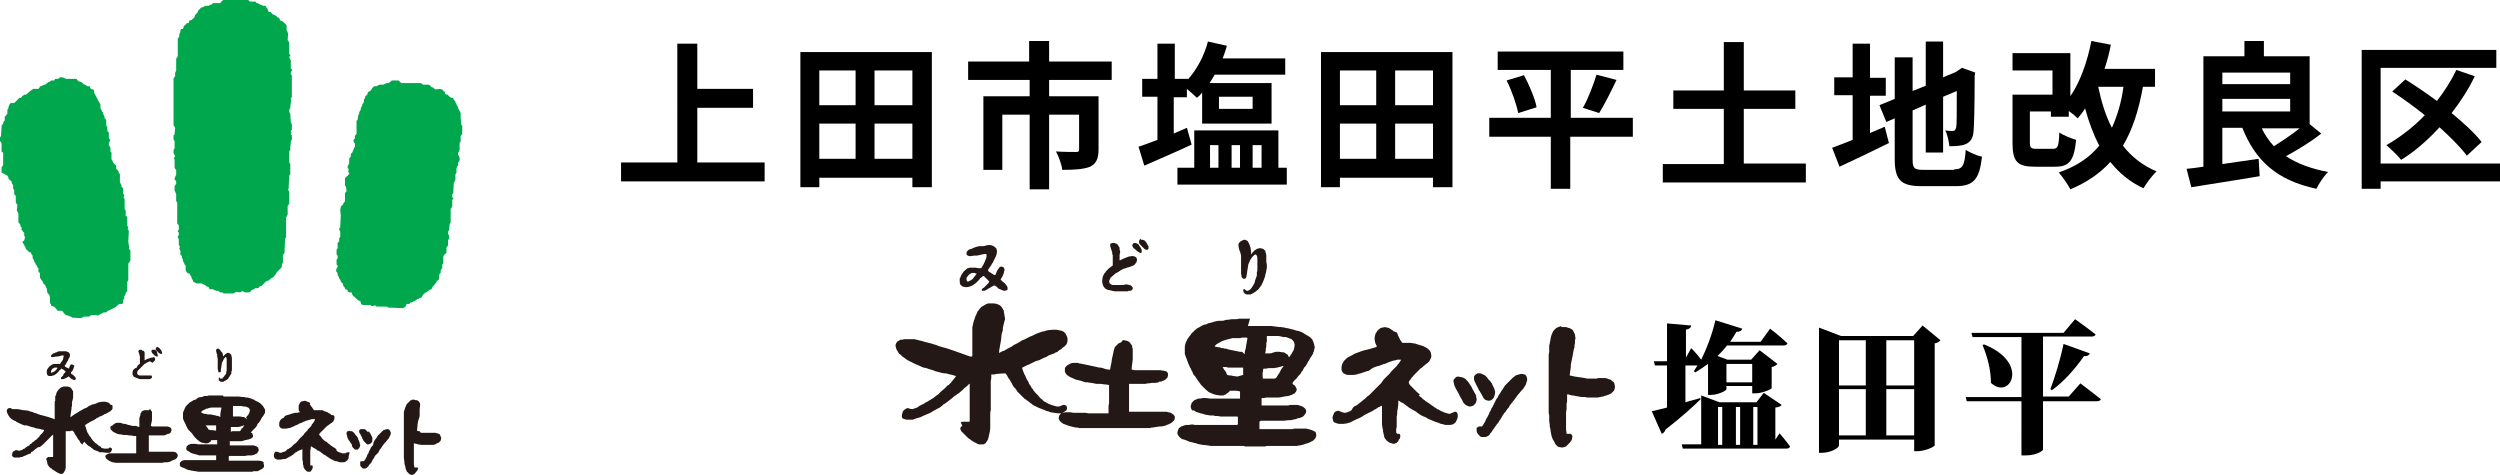
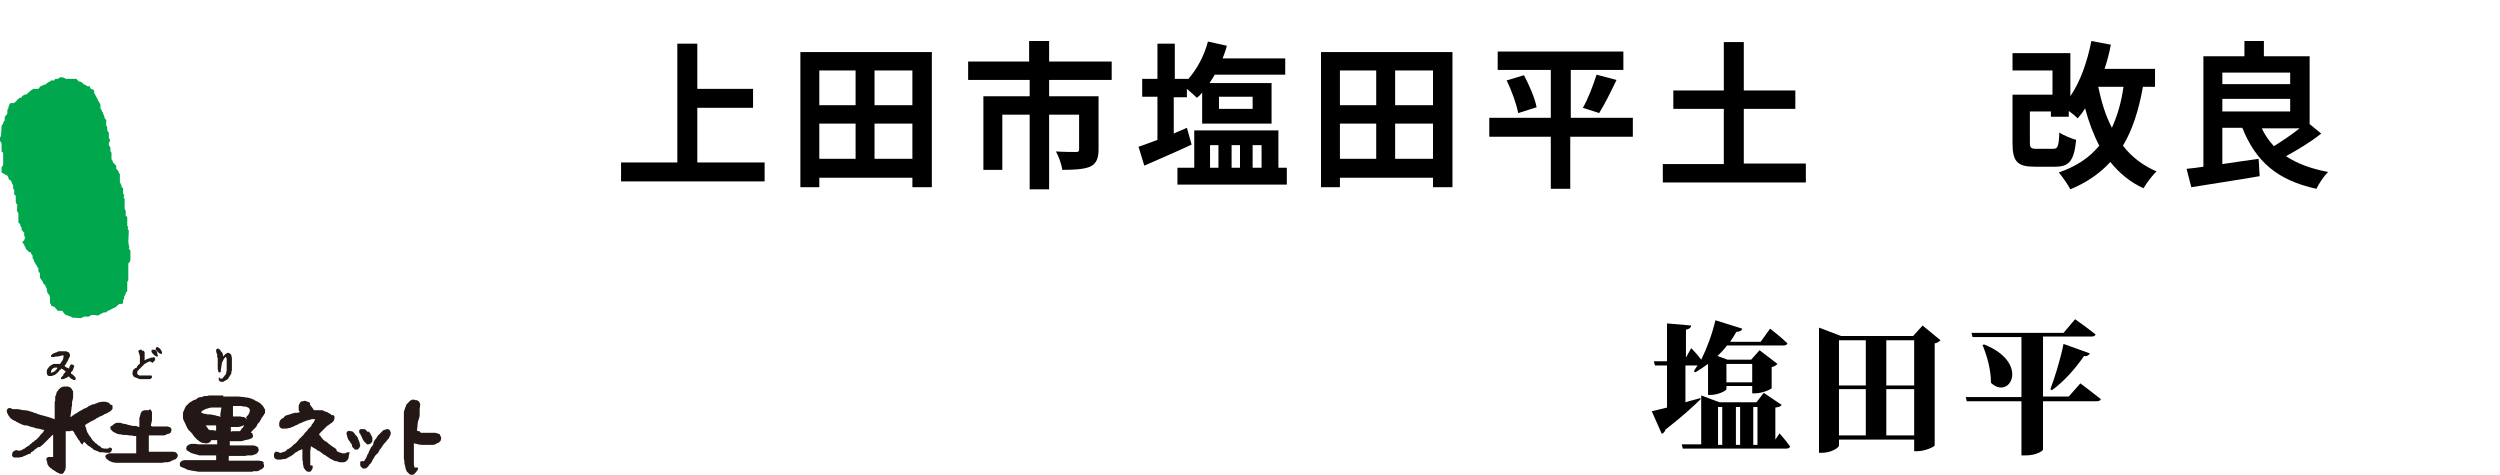
<svg xmlns="http://www.w3.org/2000/svg" version="1.1" id="レイヤー_1" x="0px" y="0px" viewBox="0 0 475.4 90.3" style="enable-background:new 0 0 475.4 90.3;" xml:space="preserve">
  <style type="text/css">
	.st0{fill:#00A74D;}
	.st1{fill:#231815;}
</style>
  <g>
    <polygon class="st0" points="11.4,14.7 11.3,14.8 11,15 10.6,15 10.5,15 10.3,15.3 10.1,15.3 9.8,15.3 9.7,15.3 9.6,15.4 9.5,15.5    9.3,15.6 9.2,15.6 9.1,15.7 8.7,16 8.6,16.1 8.4,16.1 8.2,16.2 8,16.3 7.7,16.4 7.6,16.5 7.4,16.8 7.3,16.9 7.1,16.9 6.3,16.9    6.2,17 6,17.1 5.3,17.7 5.1,17.9 4.9,18 4.6,18 4.5,18.1 4.2,18.3 4.1,18.5 4,18.6 3.7,18.6 3.6,18.7 3.4,18.9 2.8,19.5 2.6,19.6    2.4,19.6 2.1,19.6 2,19.6 1.8,19.9 1.7,20.1 1.6,20.4 1.6,20.6 1.6,20.6 1.4,20.9 1.4,21.1 1.4,21.6 1.3,21.7 1.2,21.9 1,22.1    0.9,22.2 0.9,22.4 0.9,22.9 0.8,23 0.7,23.1 0.7,23.2 0.6,23.4 0.6,23.5 0.5,23.6 0.4,23.8 0.3,23.9 0.3,24.1 0.2,25.7 0.2,25.8    0.1,26 0,26.2 0,26.8 0.1,26.9 0.2,27.1 0.3,27.3 0.3,28.7 0.3,28.8 0.5,29 0.6,29 0.6,29.2 0.6,31.4 0.5,31.5 0.4,31.7 0.3,31.8    0.3,31.9 0.3,32.7 0.3,32.8 0.4,32.9 0.5,32.9 0.6,33 0.7,33 1,33.2 1.2,33.3 1.4,33.4 1.5,33.6 1.6,33.7 1.6,33.9 1.7,34.1    2.1,34.4 2.2,34.5 2.2,34.7 2.4,35.1 2.5,35.2 2.5,35.7 2.5,35.9 2.7,36.1 2.7,36.3 2.7,36.8 2.7,36.9 2.8,37.1 3,37.2 3,37.4    3,38.4 3,38.5 3.1,38.7 3.2,38.8 3.3,39 3.2,40.1 3.3,40.2 3.4,40.4 3.5,40.6 3.5,42.2 3.5,42.3 3.6,42.4 3.8,42.6 3.8,42.6    3.9,42.9 3.9,43.1 4.1,43.2 4.1,43.4 4.1,43.6 4.1,43.7 4.2,43.8 4.5,44.2 4.6,44.2 4.6,44.4 4.6,44.7 4.6,44.8 4.7,45 4.8,45.1    4.7,45.2 4.7,45.4 4.6,45.7 4.5,45.8 4.3,45.9 4.3,46 4.3,46.1 4.4,46.3 4.6,46.5 4.6,46.7 4.8,46.9 4.9,47.3 5.1,47.5 5.5,47.9    5.7,48 5.9,48 5.9,48.1 6,48.4 6.2,48.6 6.2,48.8 6.2,49.1 6.3,49.2 6.4,49.4 6.5,49.7 6.6,49.9 6.7,50 6.8,50.3 6.8,50.3 7,50.5    7,50.5 7.1,50.8 7.3,51 7.3,51.2 7.3,51.5 7.3,51.6 7.4,51.8 7.6,51.9 7.6,52.1 7.6,52.6 7.6,52.8 7.8,53.1 7.9,53.3 8.1,53.5    8.2,53.8 8.3,54 8.6,54.2 8.6,54.3 8.7,54.5 8.7,54.6 8.8,54.7 8.9,54.9 8.9,55.1 9,55.6 9.1,55.8 9.4,56.1 9.4,56.2 9.5,56.5    9.5,57.2 9.5,57.5 9.5,57.7 9.7,57.8 9.7,58 9.8,58.2 9.9,58.2 10.2,58.3 10.4,58.4 10.9,59 11,59.1 11.7,59.1 11.8,59.1    11.8,59.1 12,59.3 12.1,59.5 12.5,59.9 12.9,60 13.1,60.1 13.4,60.2 13.5,60.2 13.7,60.4 13.8,60.4 15.4,60.5 15.6,60.4 15.8,60.3    16,60.2 16.9,60.2 17.1,60.1 17.2,60 17.4,59.9 17.9,59.9 18.7,60 18.8,59.9 19,59.8 19.1,59.7 19.4,59.6 19.6,59.5 19.7,59.4    20.1,59.4 20.2,59.4 20.4,59.2 20.4,59.2 20.5,59.1 20.8,59 21,58.9 21.1,58.8 21.3,58.8 21.4,58.7 21.5,58.6 21.6,58.6 21.8,58.5    22,58.4 22.4,58 22.6,57.9 22.6,57.8 22.8,57.8 23.2,57.8 23.3,57.7 23.4,57.6 23.4,57.5 23.4,57.2 23.5,56.9 23.6,56.8 23.6,56.7    23.6,56.4 23.7,56.3 23.8,56 23.9,56 23.9,55.7 24.1,55.5 24.2,55.3 24.2,53.7 24.2,53.6 24.4,53.3 24.4,53.2 24.4,50.1 24.5,50    24.6,49.9 24.7,49.7 24.8,49.5 24.8,47.6 24.7,47.6 24.7,47.5 24.5,47.3 24.5,47.2 24.6,47 24.6,46.9 24.5,46.7 24.5,46.7    24.4,45.9 24.5,43.9 24.4,43.7 24.3,43.6 24.3,43.5 24.4,43.2 24.3,43.1 24.2,42.9 24.2,42.8 24.2,42.2 24.2,41.4 24.2,41.3    24.1,41.2 24,41.1 23.9,41 23.9,40.8 23.9,40 23.8,39.9 23.7,39.7 23.7,39.6 23.7,39.4 23.7,37.8 23.6,37.7 23.5,37.6 23.5,37.5    23.6,37.3 23.6,37.2 23.6,37.1 23.5,36.9 23.4,36.8 23.4,36 23.4,35.8 23.2,35.6 23.1,35.5 23.1,35.5 23.1,35.2 23,35.1 22.9,34.8    22.8,34.7 22.8,33.2 22.8,33.1 22.6,32.9 22.5,32.5 22.1,32.1 22.1,32 22.1,31.9 22.1,31.6 22,31.4 21.8,31.2 21.6,31 21.5,30.9    21.4,30.6 21.3,30.4 21.2,30.3 21.2,29.6 21.2,29.1 21.2,29 21.1,28.9 21,28.8 21,28.6 21,28.1 20.9,27.9 20.8,27.7 20.7,27.7    20.7,27.4 20.7,27.2 20.7,27.1 20.9,26.9 20.9,26.7 20.9,26.6 20.9,26.5 20.7,26.3 20.7,26.1 20.7,25.3 20.7,25.2 20.5,25    20.4,24.8 20.4,24.2 20.3,24 20.2,23.9 20.2,23.8 20.2,22.9 20.2,22.8 20,22.6 19.9,22.5 19.9,22.4 19.8,22 19.7,21.8 19.6,21.6    19.6,21.4 19.4,21.2 19.3,20.9 19.1,20.6 19.1,20.5 19.1,19.9 19,19.7 18.9,19.5 18.7,19.2 18.6,19 18.5,18.7 18.4,18.6 18.3,18.4    18.2,18.2 18.1,18 18,17.8 17.9,17.7 17.9,17.4 17.9,17.3 17.8,17.1 17.7,17 17.5,17 17.4,16.9 17.3,16.9 17.2,16.8 17.1,16.5    17.1,16.4 17,16.4 16.6,16.4 16.5,16.3 16.3,16.2 16.3,16.2 16.1,16.1 15.9,16 15.8,15.9 15.5,15.6 15.4,15.6 15.2,15.5 15,15.5    14.8,15.3 14.6,15.1 14.6,15 14.1,15 12.5,15 12.4,14.9 12.1,14.8 12,14.7  " />
-     <polygon class="st0" points="74.6,15.3 74.5,15.3 74.3,15.5 74,15.7 73.9,15.8 73.5,15.8 73.3,15.9 73.1,16 72.9,16.1 72.2,16.1    72.1,16.1 72,16.2 71.8,16.3 71.7,16.3 71.6,16.4 71.3,16.4 71.2,16.4 71,16.5 70.5,17.2 70.2,17.4 70,17.5 69.9,17.7 69.9,17.9    69.8,18 69.6,18.2 69.5,18.3 69.4,18.5 69.4,18.7 69.3,18.8 69.2,18.9 69.2,19.1 69.2,19.4 69.1,19.5 69.1,19.6 68.9,19.8 68.9,20    68.7,20.4 68.6,20.6 68.6,20.8 68.6,20.9 68.6,20.9 68.4,21.1 68.4,21.2 68.3,21.4 68.3,21.6 68.3,21.6 68.2,21.8 68.1,22 68.1,22    68,22.7 68,22.8 67.8,23 67.8,23.1 67.8,23.4 67.8,25.1 67.8,25.4 67.7,25.6 67.5,25.8 67.5,26 67.5,26.2 67.5,26.3 67.3,26.5    67.2,26.7 67.3,27 67.3,27.1 67.5,27.3 67.5,27.5 67.5,27.8 67.5,27.9 67.4,28 67.3,28.2 67.2,28.5 67.1,28.7 67,29 66.9,29.1    66.8,29.2 66.7,29.3 66.7,29.5 66.7,29.8 66.6,29.9 66.5,30 66.4,30.2 66.4,30.3 66.4,31.1 66.3,31.2 66.2,31.5 66.1,31.6    66.1,31.8 66.2,32 66.3,32.2 66.3,32.3 66.2,32.6 66.2,32.6 66.4,32.9 66.4,33 66.4,33.1 66.3,33.2 65.7,33.8 65.6,33.9 65.6,34.1    65.6,35.1 65.6,35.3 65.8,35.5 65.8,35.6 65.9,36.3 65.8,36.5 65.6,36.7 65.6,36.9 65.6,38.2 65.6,38.3 65.4,38.5 65.3,38.7    65.2,38.9 65.1,39 64.8,39.3 64.8,39.4 64.7,39.9 64.8,41 64.7,43.1 64.7,43.2 64.5,43.5 64.5,43.6 64.5,43.7 64.5,43.7 64.7,44    64.7,44.2 64.7,45 64.6,45.2 64.5,45.3 64.5,45.5 64.5,45.9 64.4,46 64.2,46.2 64.2,46.4 64.2,47.1 64.2,47.2 64,47.5 64,47.7    64,48.3 64,48.4 64.2,48.6 64.2,48.7 64.2,48.9 64.2,49 64.2,49.1 64,49.4 64,49.7 64,50.1 64,50.3 64.2,50.5 64.2,50.6 64.2,50.7    64.2,50.8 64,51 64,51.1 63.9,51.5 64,51.7 64.1,51.8 64.2,52 64.2,52.3 64.3,52.5 64.4,52.6 64.5,52.9 64.6,53.1 64.7,53.2    64.8,53.5 64.9,53.7 65.2,53.9 65.2,54 65.3,54.4 65.5,54.6 65.6,54.8 65.6,54.9 65.7,55 66,55.1 66,55.1 66.1,55.2 66.1,55.4    66.2,55.5 66.3,55.5 66.4,55.6 66.7,55.6 66.8,55.6 66.9,55.6 66.9,55.7 67,56 67,56.1 68.1,57.1 68.1,57.1 68.3,57.2 68.4,57.2    68.5,57.3 68.6,57.4 68.6,57.6 68.7,57.8 68.8,57.9 69,58 69.2,58 70.5,58 70.5,58.1 70.8,58.2 70.9,58.2 71.2,58.1 71.3,58.1    71.4,58.1 71.6,58.3 71.8,58.3 73.5,58.3 73.7,58.4 73.9,58.5 74.1,58.5 76.7,58.6 76.8,58.5 77,58.4 77.1,58.3 77.2,58.1    77.3,57.9 77.3,57.8 77.4,57.8 77.7,57.8 77.9,57.8 77.9,57.7 78.1,57.5 78.3,57.5 78.5,57.4 78.7,57.3 78.9,57.2 79.1,57.1    79.3,56.9 79.5,56.9 79.8,56.7 80,56.6 80.1,56.6 80.2,56.5 80.3,56.3 80.4,56.1 80.8,55.7 81,55.6 81.2,55.5 81.5,55.3 81.7,55.1    82,55 82.1,55 82.1,54.9 82.2,54.6 82.4,54.4 82.9,53.8 83,53.7 83,53.6 83,53.5 83.4,53.2 83.5,53 83.5,52.8 83.5,52.3 83.6,52.1    83.7,52 83.8,51.9 83.8,51.4 83.9,51.3 84,51.1 84.1,51 84.1,50.3 84.2,50.2 84.3,50 84.3,49.9 84.3,48.8 84.4,48.6 84.5,48.4    84.8,48.2 84.9,48.1 84.9,47.9 84.9,47.1 85,46.9 85.1,46.8 85.2,46.7 85.2,46.3 85.2,45.7 85.3,45.5 85.4,45.4 85.4,45.2 85.4,45    85.4,44.8 85.2,44.5 85.2,44.3 85.2,44.1 85.3,43.9 85.4,43.8 85.4,43.6 85.5,42.7 85.5,42.6 85.7,42.3 85.7,42.2 85.7,40.1    85.7,39.7 85.8,39.6 85.9,39.4 86,39.2 86,38.2 86,38.1 86,38 86.2,37.8 86.2,37.7 86.1,37.6 86,37.5 86,37.3 86,37 86.1,36.8    86.2,36.7 86.2,36.5 86.3,34.8 86.3,34.7 86.5,34.5 86.5,34.4 86.6,34.1 86.6,33.2 86.6,33.1 86.8,32.9 86.8,32.7 86.8,32    86.9,31.8 86.9,31.7 87.1,31.5 87.1,31.3 87.1,31 87.1,30.9 87.3,30.7 87.4,30.5 87.4,29.9 87.3,29.8 87.2,29.5 87.1,29.5    87.1,29.2 87.1,29.1 87.2,28.9 87.3,28.8 87.4,28.6 87.4,27.2 87.4,27.2 87.5,27 87.6,26.9 87.6,26.7 87.6,25.9 87.7,25.7    87.9,25.5 87.9,25.4 87.9,24 87.9,23.9 87.7,23.7 87.7,23.6 87.7,23.5 87.6,22.4 87.6,21.5 87.5,21.3 87.4,21.1 87.3,20.9    87.2,20.7 87.1,20.6 87.1,20.3 86.9,20.1 86.8,19.8 86.7,19.6 86.6,19.5 86.6,19.3 86.5,19.2 86.3,19 86.2,18.7 86.2,18.6    86.1,18.6 85.9,18.6 85.6,18.5 85.6,18.5 85.2,18.1 85.1,18 84.9,18 84.8,17.9 84.7,17.9 84.6,17.7 84.6,17.5 84.2,17.2 84.1,17    83.9,17 83.7,16.9 82.8,17 82.7,16.9 82.6,16.9 82.4,16.7 82.3,16.6 82.1,16.6 82,16.5 81.6,16.1 81.5,16.1 81.4,16.1 80.6,16.1    80.5,16.1 80.3,16 80.2,15.9 80,15.8 76.5,15.8 76.3,15.8 76.2,15.7 75.9,15.4 75.8,15.3 75.7,15.3  " />
-     <polygon class="st0" points="42.5,0 42.3,0.1 42,0.4 41.9,0.6 41.7,0.6 40.9,0.6 40.6,0.6 40.5,0.6 40.2,0.9 40,0.9 39.8,1    39.7,1.1 39.5,1.1 39,1.1 38.9,1.2 38.5,1.4 38.3,1.4 38.2,1.5 37.9,1.8 37.7,2 37.6,2.2 37.6,2.4 37.5,2.4 37.2,2.8 37.1,2.8    37,3.2 36.9,3.4 36.6,3.6 36.5,3.8 36.4,3.8 36.1,3.9 36,3.9 36,4 35.9,4.2 35.9,4.3 35.8,4.4 35.5,4.4 35.4,4.6 35.1,4.8 35,5    34.9,5.1 34.9,5.3 34.8,5.4 34.8,5.5 34.7,5.5 34.5,5.5 34.4,5.6 34.4,5.6 34.3,5.8 34.3,6.1 34.2,6.3 34.1,6.4 34.1,6.5 34.1,6.9    34,7.1 33.9,7.2 33.8,7.4 33.8,9.8 33.8,10.7 33.8,10.7 33.7,10.9 33.6,11 33.5,11.2 33.5,13.5 33.4,13.6 33.3,13.8 33.3,14    33.3,14.5 33.2,14.6 33.1,14.8 33,14.9 33,15.1 33,17.7 33,19.4 33,22.4 33,23.5 33,23.7 33,23.8 33.1,24 33.2,24.1 33.3,24.3    33.2,25.4 33.2,25.6 33,25.7 33,25.9 33,26.5 33,26.5 33.1,26.7 33.2,26.8 33.2,27 33.2,28.1 33.2,28.2 33,28.5 33,28.9 33,29.2    33.1,29.3 33.2,29.5 33.3,29.7 33.2,29.8 33.2,29.9 33.1,30 33,30.1 33.1,30.2 33.2,30.4 33.2,30.6 33.2,31.9 33.3,32.1 33.4,32.2    33.5,32.3 33.5,32.5 33.5,33.3 33.4,33.4 33.3,33.7 33.2,33.9 33.2,34.1 33.3,34.2 33.5,34.5 33.5,34.6 33.5,35 33.4,35.1    33.3,35.3 33.2,35.3 33.2,35.7 33.2,36.3 33.3,36.4 33.4,36.7 33.5,36.9 33.5,38.1 33.5,38.2 33.6,38.4 33.7,38.5 33.7,38.7    33.7,41.1 33.7,42.5 33.8,42.6 34,42.9 34,43 34,43.7 33.9,43.8 33.8,43.9 33.8,44 33.9,44.1 34,44.3 34,44.5 34,44.7 33.8,45    33.8,45.1 33.9,45.3 34,45.5 34,46.6 34.1,46.7 34.2,46.9 34.2,47 34.1,47.2 34.1,47.3 34.2,47.5 34.3,47.7 34.3,48.3 34.3,48.4    34.3,48.4 34.5,48.6 34.6,48.7 34.6,49 34.6,49.1 34.7,49.2 34.8,49.4 34.8,49.6 34.8,49.7 34.9,49.8 35,50 35.1,50.3 35.3,50.5    35.3,50.7 35.3,51.4 35.4,51.6 35.6,51.8 35.6,51.9 35.8,52 36,52 36.1,52.1 36.1,52.1 36.2,52.4 36.4,52.6 36.4,52.8 36.5,53    36.7,53.3 36.7,53.5 36.8,53.6 36.8,53.6 37,53.7 37.2,53.8 37.4,53.9 37.6,53.9 38.4,53.9 38.5,54 38.7,54.1 39,54.2 39.1,54.3    39.2,54.4 39.3,54.5 39.4,54.5 39.5,54.5 39.6,54.6 39.7,54.6 39.8,54.9 39.8,55 39.9,55 40.5,55 40.6,55.1 40.9,55.2 41.1,55.3    41.4,55.3 41.5,55.3 41.7,55.5 41.9,55.6 42.1,55.6 42.3,55.6 42.5,55.8 42.7,55.8 44.4,55.8 44.6,55.7 44.7,55.6 44.9,55.5    45.7,55.6 45.8,55.5 46,55.4 46.1,55.4 46.2,55.4 46.4,55.5 46.6,55.6 47.4,55.6 47.5,55.5 47.6,55.5 47.9,55.1 48.1,55.1 48.3,55    48.5,54.8 48.7,54.8 49,54.8 49.2,54.7 49.3,54.5 49.6,54.4 49.7,54.4 50.2,53.9 50.6,53.5 50.8,53.4 51,53.4 51.1,53.3 51.5,53    51.6,52.9 51.8,52.8 51.9,52.8 52.2,52.4 52.4,52.2 52.6,51.8 53.4,51 53.5,50.9 53.6,50.7 53.6,50.3 53.7,50.1 53.8,50 53.8,49.7    53.8,48.5 53.8,48.4 53.9,48.4 54.1,48.1 54.1,48 54.2,45.5 54.2,45.4 54.4,45.1 54.4,44.9 54.4,41.3 54.5,41.2 54.6,41 54.7,40.8    54.7,39.2 54.7,39.2 54.8,39 54.9,38.9 55,38.7 55,36.5 54.9,36.3 54.8,36.1 54.8,36 54.9,35.8 54.9,35.5 55,33.5 55,33.4    55.2,33.1 55.2,33 55.2,31.3 55.2,31.2 55,30.9 55,30.7 55,28.8 55,28.8 55.2,28.5 55.2,28.5 55.2,28.2 55.3,27 55.3,26.9    55.4,26.7 55.5,26.5 55.5,25.9 55.5,25.7 55.3,25.6 55.3,25.5 55.4,25.4 55.4,25.2 55.4,25.2 55.3,25 55.3,24.9 55.4,24.8    55.5,24.6 55.5,24.6 55.5,24.1 55.5,23.6 55.3,23.3 55.3,23.1 55.2,21.7 55.2,21.6 55,21.3 55,21.1 55,20.9 55.1,20.7 55.2,20.6    55.2,20.4 55.3,19.6 55.3,19.4 55.4,19.3 55.4,19.3 55.4,19.2 55.3,18.9 55.3,18.8 55.3,18.7 55.4,18.6 55.5,18.4 55.5,18.3    55.5,17 55.5,14.5 55.5,14.3 55.3,14.1 55.3,14 55.3,13.9 55.3,13.8 55.4,13.6 55.5,13.5 55.5,13.4 55.5,13.3 55.5,13.2 55.3,13    55.3,12.8 55.3,11.5 55.2,11.3 55.1,11.1 55,11 55,10.9 55.1,10.7 55.2,10.6 55.2,10.5 55.2,10.4 55,10.3 55,10.1 55,8.2 55,8.1    54.9,7.9 54.8,7.8 54.7,7.6 54.8,6.3 54.7,6.2 54.6,5.9 54.5,5.8 54.5,4.8 54.4,4.7 54.1,4.4 53.8,4.1 53.6,4 53.3,3.9 53.2,3.8    53.2,3.7 53.1,3.4 53,3.4 52.9,3.3 52.7,3.3 52.6,3.1 52.3,2.9 51.8,2.7 51.5,2.3 51.3,2.3 51.1,2.2 51,2.2 51,2 50.9,1.8    50.9,1.7 50.8,1.6 50.7,1.5 50.6,1.3 50.6,1.2 50.5,1.1 50.3,1.1 50,1.1 50,1.1 49.7,0.9 49.5,0.9 49.4,0.8 49.2,0.7 49,0.6    48.9,0.6 48.8,0.6 48.6,0.3 48.6,0.3 48,0.3 47.6,0.3 47.4,0.2 47.3,0.1 47.2,0 46.9,0 44.6,0 43.4,0  " />
    <path class="st1" d="M66.4,81.9L66.2,82l-0.1,0L66,82.1l-0.1,0.2l0,0.1l0,0.2l0.1,0.2L66,83l0.1,0.2l0,0.1l0.2,0.4l0.1,0.1l0.1,0.1   l0,0.1l0.1,0.1l0.2,0.3l0.1,0.1l0,0.1L67,85l0.2,0.2l0.1,0.1l0.1,0.1l0.1,0.1l0.2,0l0.1,0l0.2,0l0.1-0.1l0.1-0.1l0.1-0.1l0.1-0.2   l0.1-0.3l0-0.1l-0.1-0.2l0-0.2l-0.2-0.5l-0.1-0.2l0-0.1L68,83.2L67.9,83l-0.1-0.1l-0.1-0.1l-0.1-0.1l-0.2-0.3l-0.1-0.1l-0.1-0.1   l-0.1-0.1L66.9,82l-0.3,0L66.4,81.9z M73.2,81.7L73,81.8l-0.1,0L72.7,82l-0.2,0.2l-0.2,0.2l-0.1,0.1l-0.1,0.1L72,82.7l-0.2,0.2   l-0.1,0.2l-0.2,0.3l-0.1,0.1l-0.2,0.3l-0.2,0.4L71,84.3l0,0.1l0,0.1l-0.1,0.1l0,0.1l-0.1,0.1L70.6,85l-0.2,0.4l-0.1,0.2l-0.1,0.2   L70.1,86l0,0.1l-0.1,0.2l-0.1,0.1l-0.1,0.2l0,0.1l-0.2,0.4l-0.1,0.2l-0.1,0.1l-0.1,0.2l-0.1,0.1l-0.1,0l-0.1,0l-0.2,0l-0.1,0   l-0.2,0.1l0,0.1l0,0.1l0,0.3l0,0.2l0.1,0.2l0.1,0.1l0.2,0.2l0.1,0.1l0.1,0l0.1,0l0.2,0l0.3-0.1l0.2-0.2l0.1-0.1l0.1-0.1l0.1-0.2   l0.1-0.1l0.1-0.1l0.1-0.1l0.2-0.3l0.1-0.2l0-0.1l0.1-0.1l0.2-0.3l0.1-0.2l0.1-0.2l0.1-0.1l0.1-0.1l0.1-0.1l0.1-0.1l0.2-0.2l0.1-0.1   l0-0.1l0.1-0.2l0.1-0.1l0-0.1l0.1-0.1l0.1-0.1l0.2-0.3l0.2-0.3l0.3-0.4l0.2-0.2l0.1-0.1l0.3-0.4l0.2-0.2l0.1-0.2l0.1-0.2l0.1-0.2   l0.1-0.3l0-0.1l0-0.1l0-0.1L74.2,82l-0.1-0.2l-0.1-0.1l-0.2-0.1l-0.2,0L73.2,81.7z M68.6,81.6L68.6,81.6l-0.2,0.1l-0.1,0.2l0,0.2   l0,0.1l0.1,0.2l0.1,0.1l0.1,0.2l0,0.1l0.1,0.1l0.1,0.2l0.1,0.3l0.1,0.1l0,0.1l0.2,0.3l0.1,0.1l0.1,0.1l0.1,0.1l0.1,0.1l0.1,0.1   l0.1,0.1l0.2,0l0.1,0l0.2-0.1l0.1,0l0.2-0.2l0.1-0.1l0.1-0.2l0-0.2l0-0.3l0-0.2l-0.1-0.2l-0.2-0.4l-0.1-0.2l-0.1-0.1l-0.1-0.2   l-0.1-0.1L70,82.2L69.8,82L69.8,82l-0.2-0.2l-0.1-0.1l-0.2-0.1L69,81.6l-0.2,0L68.6,81.6z M27.5,78l-0.3,0.1L27,78.2l-0.1,0.1   l0,0.1l-0.1,0.1l-0.1,0.2l0,0.2l-0.1,0.3l-0.1,0.3l0,0.3l0,0.3l0,0.1l0,0.3l0,0.3l0,0.3l0,0.1l0,0h0l-0.4-0.1l-0.2-0.1l-0.2,0   l-0.3,0l-0.2,0l-0.3-0.1l-0.5-0.1l-0.3-0.1l-0.3-0.1l-0.1,0l-0.1,0l-0.1,0l-0.3-0.1l-0.3-0.1l-0.2,0l-0.1,0l-0.2,0l-0.2,0l-0.3,0.1   l-0.3,0.2l-0.1,0.1l-0.1,0.1L21,81.1l0,0.1l0,0.1l0,0.1l0,0.1l0.1,0.2l0.1,0.1l0.1,0.1l0.1,0.1l0.1,0.1l0.2,0.1l0.4,0.2l0.2,0.1   l0.5,0.1l0.2,0l0.4,0.1l0.2,0l0.3,0l0.1,0l0.6,0.1l0.1,0l0.1,0l0.1,0l0.1,0l0.4,0.1l0.1,0l0.4,0l0,0l0,0l0,0.1l0,0.1l0,0.8l0,0.3   l0,0.2l0,0.5l0,0.2l0,0.2l0,0.1l0,0.2l0,0.1l0,0.1l0,0.2l0,0.2l0,0l-0.1,0l-0.3,0l-0.2,0l-0.1,0l-0.1,0l-0.2,0l-0.4,0l-0.1,0   l-0.3,0l-0.1,0l-0.3,0l-0.2,0l-0.1,0l-0.3,0l-0.2,0l-0.3,0l-0.1,0l-0.2,0l-0.2,0l-0.2,0l-0.3,0l-0.3,0l-0.1,0l-0.2,0l-0.2,0l-0.1,0   l-0.1,0.1l-0.3,0.1l-0.2,0.2l-0.1,0.1L20.1,87l0.1,0.2l0.1,0.1l0.1,0.1l0.1,0l0.2,0.2l0.2,0.1l0.5,0.2L22,88l0.1,0l0.1,0l0.2,0   l0.2,0l0.2,0l0.1,0l0.1,0l0.1,0l0.2,0l0.1,0l0.1,0l0.1,0l0.1,0l0.1,0l0.2,0l0.1,0l0.1,0l0.1,0l0.3,0l0.4,0l0.4,0l0.1,0l0.3,0l0.1,0   l0.1,0l0.4,0l0.9,0l0.1,0l0.2,0l0.1,0l0.2,0l0,0l0.3,0l0.2,0l0.2,0l0.2,0h0.4l0.1,0l0.5,0l0.1,0l0.1,0l0.1,0h0.4l0.2,0l0.1,0l0.1,0   l0.4-0.1l0.4,0l0.2,0l0.4-0.1l0.2-0.1l0.2-0.1l0.2-0.1l0.3-0.1l0.2-0.1l0.2-0.2l0.1-0.1l0.1-0.3v-0.1l0-0.1l-0.1-0.2l-0.2-0.2   l-0.1-0.1l-0.5-0.1l-0.2,0l-0.1,0l-0.3,0l-0.2,0l-0.1,0h-0.4l-0.2,0h-0.4l-0.1,0l-0.2,0l-0.3,0l-0.2,0l-0.1,0l-0.1,0l-0.1,0l-0.1,0   l-0.3,0l-0.1,0l-0.1,0l-0.1,0l-0.6,0l-0.1,0h-0.1l-0.1,0l0-0.1l0-0.3l0-0.2l0-0.2l0-0.1l0-0.4l0-0.2l0-0.1l0-0.4l0-0.1l0-0.1l0-0.1   l0-0.1l0-0.1l0-0.4l0-0.2l0,0l0.1,0l0.3,0l0.1,0l0.1,0l0.1,0l0.2,0l0.2,0l0.1,0l0.5,0l0.3,0l0.1,0l0.4,0l0.3,0l0.1,0l0.3-0.1l0.1,0   l0,0l0-0.1l0,0l0,0l0.1,0l0.1,0l0.1-0.1l0.2,0l0.2-0.1l0.2-0.2l0-0.1l0.1-0.2l0-0.2l0-0.1l-0.1-0.2l-0.1-0.1l-0.2-0.1l-0.4-0.1   l-0.1,0l-0.1,0l-1.1,0l-0.2,0l-0.1,0l-0.1,0l-0.1,0l-0.4,0l-0.2,0l-0.1,0l-0.2,0l-0.1,0l-0.3-0.1l0,0l0,0l0-0.1l0-0.1l0.1-0.4   l0.1-0.5l0-0.1l0-0.1l0-0.1l0-0.2l0-0.2l0-0.2l0-0.3l0-0.1l0-0.2l0-0.1l-0.1-0.1l-0.1-0.2l-0.1-0.1l-0.1-0.1L28.3,78l-0.1,0l-0.3,0   l-0.2,0L27.5,78z M57.6,76.3l-0.2,0l-0.3,0.2L57,76.7l-0.1,0.2l-0.1,0.2l0,0.3l0,0.3l0,0.3l0.1,0.2l0.1,0.1l0,0.1v0l0,0l-0.1,0   l-0.4,0.1l-0.2,0l-0.3,0l-0.2,0.1l-0.2,0l-0.2,0.1l-1,0.3l-0.2,0.1l-0.1,0.1L54,79.4l-0.2,0.1l-0.2,0.1l-0.1,0.1l-0.2,0.2l-0.1,0.2   l-0.1,0.3l0,0.3l0,0.3l0.1,0.2l0.1,0.1l0.1,0.1l0.2,0.1l0.2,0l0.3,0h0.4l0.4-0.1l0.2,0l0.2-0.1l0.5-0.2l0.2-0.1l0.2-0.1l0.5-0.2   l0.1-0.1l0.5-0.2l0.1,0l0.1-0.1l0.2-0.1l0.1,0l0.2-0.1l0.2-0.1l0.1,0l0.3-0.1l0.4-0.1l0.3-0.1l0.2,0l0.1,0l0.2,0l0.1,0l0,0l0,0   l0,0.1l-0.1,0.2l-0.1,0.2l0,0.1l-0.1,0l-0.1,0.2l-0.2,0.2L59.2,81L59,81.2l-0.1,0.1l-0.1,0.1l-0.2,0.2l-0.1,0.1l0,0.1l-0.1,0.1   L58.3,82l-0.2,0.2l-0.2,0.2l-0.1,0.2l-0.2,0.2L57.4,83l-0.1,0.1l-0.2,0.2L57,83.4l-0.1,0.1L56.5,84l-0.1,0.1l-0.1,0.1l-0.1,0.1   l-0.1,0.1L56,84.4l-0.2,0.2l-0.1,0.1l-0.1,0.1l-0.1,0.1L55.4,85l-0.6,0.4l-0.1,0l-0.1,0.1l-0.1,0.1l-0.1,0.1l-0.1,0.1l-0.2,0.1   L54,85.9l-0.3,0.1l-0.2,0.1h-0.1l-0.2,0L53,86l-0.3-0.1l-0.1,0l-0.2,0L52.3,86l-0.1,0.1l-0.1,0.3l0,0.2l0,0.1l0,0.1l0.1,0.3   l0.1,0.1l0.2,0.1l0.2,0.1l0.2,0l0.4,0l0.1,0l0.4-0.1l0.1,0l0.1,0l0.1,0l0.1,0l0.2-0.1l0.1,0l0.1-0.1l0.4-0.2l0.1-0.1l0.1,0l0.3-0.2   l0.3-0.2l0.1-0.1l0.1-0.1l0.1-0.1l0.4-0.2l0.1-0.1l0.2-0.1l0.2-0.1l0.1,0l0.2-0.1l0.2-0.1h0l0,0l0,0l0,0.2l0,0.2l0,0.1l0,0.2v0.1   l0,0.1l0,0.1l0,0.3l0,0.2l0,0.2l0,0.1l0,0.2l0.1,0.4l0,0.3l0,0.1l0,0.1l0.1,0.2l0,0.1l0,0.1l0,0.1l0.1,0.2l0.2,0.3l0.2,0.2l0.1,0.1   l0.2,0.1l0.2,0l0.1,0l0.1,0l0.1,0l0.2-0.2l0.1-0.2l0.1-0.1l0-0.1l0.1-0.3l-0.1-0.2l0-0.1l-0.1,0l-0.2,0l-0.1,0l0-0.1l0-0.2l0-0.2   l0-0.2l0-0.1l0-0.2l0-0.3l0-0.2l0-0.2l0-0.1l0-0.1l0-0.3l0-0.3l0-0.3l0.1-0.5l0-0.3l0,0l0,0l0,0h0.1l0.2,0.1l0.1,0.1l0.2,0.1   l0.2,0.1l0.3,0.2l0.1,0.1l0.1,0.1l0.1,0l0.1,0l0.1,0.1l0.2,0.1l0.1,0.1l0.4,0.3l0.1,0.1l0.2,0.1l0.1,0l0.1,0.1l0.1,0.1l0.2,0.1   l0.1,0.1l0.2,0.1l0.1,0.1l0.2,0.1l0.1,0.1l0.3,0.1l0.1,0.1l0.5,0.2l0.1,0l0.1,0l0.3,0.1l0.3,0.1l0.2,0l0.1,0l0,0l0.1,0l0.2,0l0.2,0   l0.3-0.1l0.2-0.2l0.1,0l0.1-0.2l0.1-0.1l0.1-0.3l0-0.2l0-0.1L66.5,86l-0.1,0l-0.1,0l-0.1,0l-0.1,0l-0.3,0.1l-0.1,0.1l0,0l-0.3,0   l-0.2,0l-0.1,0l-0.6-0.2l-0.2-0.1l-0.2-0.1l-0.1-0.1L64,85.5l-0.1-0.1l-0.1-0.1l-0.1-0.1l-0.2-0.1l-0.6-0.4l-0.1-0.1l-0.1-0.1   l-0.2-0.1l-0.2-0.2l-0.2-0.2L62.1,84L62,84l-0.3-0.2l-0.1-0.1l-0.1-0.1l-0.1,0l0-0.1l-0.1-0.1l-0.1-0.1L61,83l-0.1-0.1l-0.1-0.1   l-0.1-0.1l0-0.1l0,0l0.1-0.2l0.1-0.1l0.1-0.1l0.4-0.4l0.2-0.2l0.2-0.2l0.4-0.4l0.2-0.1l0.1-0.1l0.3-0.2l0.1-0.1l0.2-0.1l0.2-0.2   l0.1-0.1l0.1-0.2l0.1-0.3l0-0.3l0-0.1l-0.1-0.2L63,78.9l-0.1-0.1l-0.1-0.1l-0.2-0.1l-0.2-0.1l-0.1-0.1l-0.6-0.2l-0.2-0.1l-0.2-0.1   l-0.1,0L60.8,78l-0.1,0l-0.1,0l-0.3,0l-0.2,0L60,78l-0.2,0l-0.1,0l-0.2-0.3l-0.2-0.3l-0.1-0.1l-0.1-0.1l0-0.1l-0.1-0.1l-0.1-0.1   L59,76.7l-0.1-0.1l-0.1-0.1l-0.1,0l-0.1-0.1l-0.1,0L58,76.2L57.6,76.3z M78.3,76.1l-0.2,0L78,76.2l-0.1,0.1l-0.1,0.1l-0.2,0.2   l-0.1,0.1l-0.1,0.1l-0.1,0.1l-0.1,0.3l-0.1,0.2L77,77.7L76.9,78l-0.1,0.3l0,0.2l0,0.1l0,0.2l0,0.3l0,0.3l0,0.3l0,0.1l0,0.3l0,0.2   l0,0.2l0,0.1l0,0.1l0,0.5l0,0.1l0,0.4l0,0.1l0,0.1l0,0.1l0,0.1v0.2v0.1l0,0.2l0,0.2l0,0.8v0.2l0,0.4l0,0.2l0,0.2l0,0.3l0,0.1l0,0.2   l0,0.2l0,0.1l0,0.5l0,0.1l0,0.2l0,0.3l0,0.1l0,0.2l0,0.3l0.1,0.5l0,0.2l0,0.2l0.1,0.4l0.1,0.3l0,0.2l0.1,0.3l0.1,0.2l0,0.1l0.1,0.1   l0.1,0.1l0.1,0.1l0.1,0.1l0.1,0.1l0.1,0.1l0.4,0.1h0.1l0.3-0.1l0.1-0.1l0.1-0.1l0.1-0.1l0.1-0.1l0.2-0.3l0.1-0.1l0.1-0.3v-0.1   l-0.1-0.1l-0.1,0l-0.1,0l-0.2,0l-0.1,0l-0.1,0l0,0l0-0.1l-0.1-0.4l0-0.2l0-1.2l0-0.4l0-0.2l0-0.4l0-0.2l0-0.1l0-0.2l0-0.1l0-0.3   l0-0.3l0-0.2l0-0.3l0,0l0,0l0,0l0.4,0.1l0.1,0l0.3,0.1l0.7,0.1l0.1,0l0.1,0l0.3,0l0.2,0l0.1,0l0.1,0l0.2,0l0.2,0h0.4l0.2,0l0.3,0   l0.3-0.1l0.1,0l0.1-0.1l0.2-0.1l0.2-0.1l0.1,0l0.1-0.1l0.1-0.1l0.2-0.2l0-0.1l0.1-0.3l0-0.1l-0.1-0.3l-0.1-0.2l0-0.1l-0.1-0.1   l-0.1-0.1l-0.1,0l-0.2-0.1l-0.1,0l-0.3-0.1l-0.3,0l-0.2,0h-0.4l-0.2,0l-0.1,0l-0.1,0l-0.2,0l-0.1,0l-0.2,0l-0.4,0l-0.3,0l-0.3,0   L79.8,82l-0.2,0l-0.3-0.1l0,0l0-0.1l0.1-0.9l0-0.1l0-0.1l0.1-0.6l0.1-0.3l0.1-0.3l0.1-0.4l0-0.3l0-0.1l0-0.2l0-0.3l0-0.2l0-0.1   l0-0.1L79.9,77l0-0.2l-0.2-0.4l-0.1-0.1l-0.3-0.2l0,0l-0.1,0L79,76.1l-0.2-0.1l-0.2,0l-0.1,0H78.3z M41,81.9l-0.5-0.1l-0.3,0   l-0.2,0l-0.3-0.1l-0.1-0.1l-0.1-0.2l-0.1-0.1l-0.2-0.3L39.2,81l-0.1-0.1l0,0l0,0l0.2,0l0.1,0l0.2,0l0.2,0l0.1,0l0.2,0l0.2,0l0.2,0   l0.1,0l0.2,0l0.2,0l0.1,0l0,0l0,0.1l0,0.2l0,0.1l0,0.2l0,0.2l0,0.1l0,0l0,0L41,81.9z M43.9,82.1L43.9,82.1l0-0.1l0-0.2l0-0.1l0-0.1   l0-0.4l0,0l0.1,0l0.1,0l0.3,0l0.3,0l0.3,0l0.1,0l0.2,0l0.5-0.1l0.2-0.1l0.1,0l0.2-0.1l0.1,0l0.1-0.1l0,0l0,0l0,0l-0.2,0.3l-0.1,0.2   l-0.1,0.1l-0.1,0.1L46,81.4l-0.1,0.2l-0.1,0.2l-0.1,0.1L45.6,82l-0.1,0l-0.4,0l-0.1,0l-0.1,0l-0.1,0l-0.1,0l-0.1,0l-0.3,0l-0.1,0   L43.9,82.1L43.9,82.1z M44.8,79.2l-0.5,0l0,0l0,0l0,0l0-0.3l0-0.3l0-0.2l0-0.3l0-0.3l0-0.3l0-0.2v-0.1l0,0l0.1,0h0.2l0.2,0l0.2,0   l0.4,0l0.1,0l0.3,0l0.5,0.1l0.2,0l0.1,0l0.1,0l0.2,0.1l0.3,0.1l0.1,0.1l0.1,0.1l0.1,0.2l0,0.1l0,0.2l-0.1,0.3l-0.1,0.2l-0.1,0.2   l-0.1,0.1l-0.1,0.1l-0.1,0.1l-0.1,0.2L47,79.8l0,0h0l-0.1-0.1l-0.1-0.1l-0.1-0.1l-0.3-0.2l-0.1,0l-0.1,0l-0.1,0l-0.4-0.1l-0.2,0   h-0.1l-0.1,0L44.8,79.2z M41.5,79.1l-0.1,0l-0.1,0l-0.3-0.1L40,78.8l-0.3,0l-0.1,0l-0.2,0l-0.2-0.1l-0.1,0l-0.1,0l-0.1,0l-0.3-0.1   l-0.3-0.1l0,0l0,0l0-0.1l0-0.1l0.1-0.1l0.1-0.1l0.2-0.1l0.2-0.1l0.2-0.1l0.2-0.1l0.2,0l0.2-0.1l0.5-0.1l0.3,0l0.3,0l0.3,0l0.3,0   l0.1,0l0.2,0l0.1,0l0.2,0l0.1,0l0,0.1l-0.2,1.1l0,0.1l0,0.1l0,0.3l0,0.1l0,0L41.5,79.1L41.5,79.1z M42.4,75.2l-0.4,0l-0.1,0l-0.5,0   l-0.1,0l-0.1,0l-0.2,0l-0.3,0l-0.2,0l-0.4,0l-0.2,0l-0.2,0l-0.3,0.1l-0.2,0l-0.1,0l-0.2,0l-0.3,0.1l-0.2,0.1l-0.2,0l-0.5,0.1   L37.2,76l-0.1,0l-0.3,0.1l-0.3,0.2l-0.2,0.1l-0.3,0.2l-0.2,0.2L35.6,77l-0.1,0.1l-0.1,0.1l-0.1,0.1l0,0.1l-0.1,0.1L35,78l-0.1,0.2   l-0.1,0.3v0.1l0,0.2l0,0.1l0,0.2l0,0.2l0,0.1l0,0.2l0.2,0.5l0.1,0.2l0.1,0.1l0,0.1l0.1,0.2l0.1,0.3l0.1,0.1l0.1,0.3l0.1,0.1   l0.1,0.2l0.1,0.1l0.1,0.1l0.2,0.2l0.1,0.1l0.1,0.1l0.1,0.1l0.2,0.3l0.3,0.4l0.5,0.5l0.4,0.3L38,84l0.2,0.1l0.2,0.1l0.2,0l0.4,0.1   l0.1,0l0.3,0l0.3-0.1l0.1,0l0-0.1L40,84l0.1-0.1l0-0.1l0.1-0.1l0,0l0.1,0l0.2,0l0.3,0l0.4,0l0.1,0l0,0l0,0.1l0,0.6l0,0.1l0,0   l-0.1,0l-0.1,0l-0.2,0l-0.2,0l-0.3,0l-0.2,0l-0.3,0l-0.1,0l-0.3,0l-0.1,0l-0.1,0h-0.1l-0.2,0l-0.1,0l-0.2,0l-0.2,0l-0.2,0l-0.1,0   l-0.3,0l-0.2,0l-0.5-0.1l-0.2,0l-0.3,0l-0.2,0l-0.2,0l-0.2,0.1l-0.3,0.1l-0.1,0.1l-0.2,0.2l-0.1,0.4l0.1,0.3l0.1,0.1l0.1,0l0.1,0.1   l0.2,0.1l0.1,0.1l0.2,0.1l0.2,0.1l0.4,0.1l0.3,0.1l0.1,0l0.3,0.1l0.3,0.1l0.1,0l0.1,0l0.1,0l0.3,0l0.2,0l0.4,0l0.1,0l0.1,0h0.1   l0.2,0l0.1,0l0.2,0l0.1,0l0.1,0l0.1,0l0.1,0l0.2,0l0.1,0l0.3,0l0.1,0l0.1,0l0,0l0,0.1l0,0.2l0,0.1l0,0.4l0,0.1l0,0l-0.1,0l-0.2,0   l-0.1,0l0,0l-0.2,0l-0.1,0l-0.6,0l-0.1,0l-0.3,0l-0.1,0l-0.4,0l-0.1,0l-0.4,0l-0.1,0l-0.3,0l-0.1,0l-0.2,0l-0.1,0l-0.1,0l-0.2,0   l-0.2,0l-0.3,0l-0.1,0l-0.2,0l-0.3,0l-0.3,0l-0.4,0l-0.1,0l-0.2,0l-0.2,0l-0.3,0.1l-0.1,0l-0.2,0.2l-0.1,0.1l-0.1,0.1l0,0.2l0,0.2   l0,0.1l0.1,0.2l0.1,0l0,0.1l0.1,0l0.2,0.1L35,89l0.2,0.1l0.4,0.2l0.3,0.1l0.2,0l0.3,0.1l0.1,0l0.6,0.1l0.1,0l0.5,0.1l0.4,0l0.2,0   l0.3,0l0.1,0l0.2,0l0.1,0l0.4,0l0.1,0l0.4,0h0.1l0.2,0l0.1,0l0.1,0l0.1,0l0.2,0l0.4,0h0.1l0.2,0l0.1,0l0.2,0l0.2,0l0.1,0l0.3,0   l0.1,0l0.1,0l1,0l0.3,0l0.2,0l0.1,0l0.2,0l0.3,0h0.4l0.2,0l0.2,0l0.1,0l0.5,0l0.1,0l0.4,0l0.2,0h0.3l0.2,0l0.3,0l0.1,0l0.1,0l0.1,0   l0.2,0l0.2-0.1l0.1,0l0.3,0l0.3,0l0.1,0l0.2-0.1l0.2-0.1l0.1-0.1l0.1,0l0.2-0.1l0.1-0.1l0.1-0.1l0.1-0.1l0.1-0.1l0-0.2l0-0.2   l-0.1-0.2l0-0.1L50.2,88L50,87.8l-0.2-0.1l-0.5-0.1l-0.1,0l-0.1,0l-0.4,0l-0.1,0l-0.1,0l-0.1,0l-0.3,0l-0.2,0l-0.1,0l-0.2,0l-0.1,0   l-0.2,0l-0.3,0l-0.2,0l-0.3,0l-0.1,0l-0.2,0l-0.1,0l-0.2,0l-0.1,0l-0.4,0l-0.2,0l-1,0l-0.6,0l-0.1,0l0,0l0,0v-0.3l0-0.1l0-0.2   l0-0.2l0.1-0.1l0.1,0l0.4,0l0.1,0l0.1,0l0.1,0h0.3l0.2,0l0.1,0l0.1,0l0.1,0h0.1l0.4,0l0.1,0l0.4,0l0.2,0l0.2,0l0.5-0.1l0.3,0l0.2,0   l0.3,0l0.3-0.1l0.1,0l0.2-0.1l0.2-0.1l0.2-0.1l0.1-0.2l0.1-0.1l0.1-0.3l0-0.1l-0.1-0.3l0-0.1l-0.3-0.2l-0.2-0.1l-0.4-0.1l-0.1,0   l-0.1,0l-0.3,0l-0.1,0l-0.1,0l-0.1,0l-0.2,0H47l-0.3,0l-0.1,0l-0.2,0l-0.1,0l-0.4,0l-0.1,0l-0.1,0h-0.3l-0.1,0l-0.3,0l-0.2,0   l-0.1,0l-0.2,0l-0.2,0l-0.1,0l-0.1,0l-0.1,0l-0.1,0h-0.1l-0.1,0l0,0v-0.1l0-0.3l0-0.1l0-0.1l0-0.2l0,0l0,0H44l0.3,0h0.1l0.3,0   l0.1,0l0.2,0l0.2,0l0.3,0l0.1,0l0.3,0l0.4-0.1l0.3-0.1l0.5-0.1l0.4-0.1l0.4-0.2l0.2-0.2l0-0.1l0-0.1l0-0.1l0-0.1l-0.1-0.1l0-0.1   l0-0.1l-0.2-0.1l-0.1,0l0,0l0,0l0.2-0.3l0.3-0.3l0.2-0.2l0.1-0.1l0.2-0.2l0.1-0.2l0.1-0.1l0-0.1l0.1-0.2l0.1-0.1l0.2-0.2l0.3-0.5   l0.1-0.2l0.1-0.2l0.1-0.1l0.2-0.3l0.1-0.1l0-0.1l0.1-0.1l0.1-0.2l0-0.1l0-0.1l0-0.1l0-0.3L50,77.2L49.8,77l-0.1-0.1l-0.2-0.2   l-0.1-0.1l-0.1,0l-0.1-0.1L49,76.4l-0.2-0.1l-0.2-0.1l-0.2-0.1L48.3,76L48,75.9l-0.2-0.1l-0.7-0.2l-0.1,0l-0.2,0l-0.4-0.1l-0.2,0   l-0.9-0.1l-0.1,0l-0.1,0l-0.2,0l-0.3,0l-0.2,0l-0.4,0l-0.2,0l-0.7,0l-0.4,0l-0.2,0L42.4,75.2z M12.3,73.5l-0.2,0l-0.3,0.1l-0.2,0.1   l-0.2,0.1L11.3,74L11.2,74L11,74.3l-0.1,0.1l-0.1,0.2l-0.1,0.2L10.7,75l-0.1,0.2l-0.1,0.2l0,0.1l0,0.1l0,0.1l0,0.1v0.1l0,0.2l0,0.1   l-0.1,0.2l0,0.3l0,0.3l0,0l0,0.2l0,0.1l0,0.2l0,0.2l0,0.2l0,0.3l0,0.3l0,0.2l0,0.2l0,0.3l0,0.1l0,0.1l0,0.1l0,0.1l0,0.1l0,0l-0.1,0   l-0.2-0.1l-0.9-0.3L8.1,79l-0.4-0.1l-0.6-0.2l-0.2-0.1l-0.4-0.1l-0.2-0.1l-0.3-0.1l-0.4-0.1l-0.2-0.1L4.6,78l-0.2,0l-1-0.2l-0.1,0   l-0.1,0l-0.1,0l-0.3,0l-0.2,0l-0.1,0l-0.1,0L2,77.6l-0.2,0l-0.1,0l-0.2,0.1l-0.1,0.1l-0.1,0.2l0,0.2l0,0.1l0.1,0.3l0.1,0.2L1.6,79   l0.1,0.1l0.1,0.2l0.1,0.1L2,79.5l0.1,0.1l0.1,0.1l0.2,0.1l0.3,0.2L2.8,80L3,80.1l0.1,0.1l0.4,0.2l0.4,0.2L4,80.6l0.1,0.1l0.6,0.2   L5,80.9l0.1,0l0.6,0.2l0.3,0.1l0.5,0.1l0.2,0.1l0.4,0.1l0.2,0l0.4,0.1L8,81.7l0.2,0l0.2,0.1l0,0v0L8.3,82l-0.2,0.3l-0.3,0.3   l-0.2,0.2L7.5,83l-0.1,0.1l-0.1,0.1l-0.2,0.2l-0.3,0.3l-0.1,0l-0.2,0.2L6.4,84l-0.2,0.1L6,84.3l-0.1,0.1l-0.2,0.1l-0.1,0.1l0,0.1   l-0.2,0.1l-0.1,0l-0.1,0.1L5.1,85L5,85l-0.1,0.1l-0.1,0.1l-0.1,0.1l-0.1,0l-0.2,0.1l-0.1,0.1l-0.2,0.1l-0.4,0.1l-0.2,0l-0.3-0.1   l-0.1,0l-0.1,0l-0.2,0.1l-0.2,0.1l-0.2,0.2l-0.1,0.4l0,0.2l0,0.1l0.1,0.1l0.1,0.1l0.2,0.1l0.2,0l0.3,0l0.2,0l0.2,0h0.1l0.3-0.1   l0.2,0l0.2-0.1l0.2-0.1l0.3-0.1l0.4-0.2l0.3-0.1l0.3-0.1L5.9,86l0.4-0.2l0.1-0.1l0.1-0.1l0.1-0.1l0.3-0.2l0.2-0.2l0.1,0l0.2-0.1   L7.6,85l0.6-0.5l0.1-0.1l0.1-0.1l0.1-0.1l0.2-0.2l0.1-0.1l0.4-0.4l0.1-0.1l0.1-0.1l0.1-0.1l0.2-0.2l0.3-0.3l0.1,0l0,0l0,0l0,0.1   l0,0.2l0,0.1l0,0.1l0,0.1l0,0.2l0,0.1l0,0.1l0,0.1l0,0.5l0,0.1l0,0.2l0,0.1l0,0.2l0,0.1l0,0.3l0,0.2l0,0.1l0,0.4l0,0.1l0,0.1l0,0.1   l0,0.4l0,0.1l0,0.1l-0.1,0l-0.2,0l-0.1,0l-0.2,0l-0.3,0l-0.2,0.1l-0.1,0.1l-0.1,0.1l0,0.1L9,88l0,0.2l0.1,0.2l0.1,0.1l0,0.1   l0.2,0.2l0.1,0.1l0.1,0.1l0.1,0.1L9.7,89l0.1,0.1l0.1,0.1l0.1,0.1l0.2,0.1l0.3,0.2l0.3,0.2l0.4,0.2l0.2,0.1l0.1,0l0.1,0l0.2,0   l0.1,0l0.1-0.1l0.1-0.1l0.1-0.2l0.2-0.3l0.1-0.5l0-0.3l0-0.4l0-0.1l0-0.2l0-0.1l0-0.2l0-0.7l0-0.1l0-0.1l0-0.1l0-0.2l0-0.1l0-0.3   l0-0.2l0-0.2l0-0.8l0-0.2l0-0.2l0-0.1l0-0.2l0-0.1l0-0.2l0-0.1l0-0.1l0-0.1l0-0.2l0-0.1l0-0.3l0-0.4l0-0.3l0-0.2l0,0h0.3l0.1,0   l0.3,0l0.4-0.1l0.1,0l0.1,0l0.1,0.1l0.1,0.1l0.1,0.1l0.1,0.3l0.2,0.3l0.1,0.1l0.1,0.2l0.1,0.2l0.1,0.1l0.1,0.2l0.1,0.1l0.1,0.1   l0.1,0.2l0.1,0.2l0.2,0.2l0.1,0.1l0,0.1L16,84l0.4,0.4l0.1,0.1l0.1,0.1l0.1,0.1l0.3,0.2l0.1,0l0.1,0.1l0.1,0.1l0.3,0.2l0.1,0.1   l0.1,0.1l0.2,0.1l0.3,0.1l0.5,0.2l0.1,0.1l0.2,0l0.1,0l0.1,0l0.2,0l0.8,0.1l0.3,0l0.2,0L21,86l0.1-0.1l0.1-0.1l0-0.1l0.1-0.2l0-0.1   l-0.1-0.2l-0.1,0L21,85.1h-0.2l-0.1,0.1l-0.1,0.1l-0.2,0l-0.3,0l-0.3,0l-0.4-0.1l-0.1,0L19.2,85l-0.3-0.2l-0.2-0.1l-0.1-0.1   l-0.1-0.1l-0.1-0.1l-0.2-0.1L18,84.1l-0.3-0.3l-0.1-0.1l-0.2-0.3l-0.1-0.1l0-0.1l-0.1-0.1L17.1,83l-0.2-0.3l-0.1-0.2l-0.2-0.3   l-0.1-0.3l-0.1-0.3l0-0.1l-0.2-0.5l0-0.2v0l0,0l0.2-0.1l0.1-0.1l0.2-0.1l0.2-0.1l0.1-0.1l0.2-0.1l0.4-0.2l0.2-0.1l0.2-0.1l0.1-0.1   l0.1,0l0.1-0.1l0.1-0.1l0.3-0.1l0.1-0.1l0.2-0.1l0.3-0.1l0.2-0.1l0.2-0.1l0.1-0.1l0.3-0.1l0.2-0.1l0.2-0.1l0.1-0.1l0.1,0l0.1-0.1   l0.2-0.1l0.1-0.1l0.1-0.1l0.1-0.1l0.1-0.2l0-0.2l0-0.1l0-0.1l0-0.1l-0.1-0.2L21,77L21,76.9l-0.1-0.1l-0.1-0.1l-0.1-0.1l-0.3-0.1   l-0.3-0.1l-0.3,0l-0.4,0l-0.6,0.1l-0.2,0.1l-0.1,0l-0.1,0.1l-0.1,0l-0.5,0.2l-0.1,0l-0.1,0l-0.1,0L17.4,77l-0.2,0.1l-0.3,0.1   l-0.1,0.1l-0.3,0.2l-0.2,0.1L16,77.7L15.5,78l-0.4,0.2L15,78.3l-0.2,0.1l-0.1,0.1l-0.2,0.1l-0.2,0.1L14,78.9L13.9,79l-0.2,0.1   l-0.1,0.1l-0.1,0.1l-0.1,0l0,0l0,0l0-0.2l0.2-1.4l0-0.2l0.1-0.4l0-0.2l0-0.2l0-0.1l0-0.1v-0.1l0.1-0.3l0.1-0.5l0-0.2l0-0.1l0-0.1   l0-0.1l0-0.2l0-0.1l0-0.2l0-0.2l-0.2-0.3l-0.1-0.2l-0.1-0.1l-0.1-0.1l-0.2-0.1l-0.3-0.1l-0.2,0l-0.2,0L12.3,73.5z M9.8,70.9   L9.8,70.9l-0.1-0.1l0-0.1l0-0.1l0-0.1l0.1-0.1l0.1-0.2l0.1-0.1l0.2-0.1l0.2-0.1l0.2,0l0.1,0l0.1,0l0.1,0l0,0l0,0l0,0.1l-0.1,0.2   l-0.1,0.1l-0.2,0.2l-0.1,0.1l-0.2,0.1l-0.2,0.1L9.8,70.9L9.8,70.9z M11.7,66.8l-0.2,0l-0.1,0h-0.2l-0.3,0.1L10.8,67l-0.2,0   l-0.1,0.1l-0.3,0.1l-0.1,0l-0.1,0.1l-0.2,0.2l-0.1,0.1l0,0.1l0,0.1l0.1,0.1l0.1,0l0.2,0l0.1,0l0.4-0.1l0.1,0l0.2,0l0.5-0.1l0.3-0.1   l0.1,0l0.1,0H12l0.1,0l0,0l0,0.2L12,68.2L12,68.3l-0.1,0.2l-0.2,0.3l-0.1,0.1l-0.1,0.2l-0.1,0.1l0,0l0,0l-0.2,0l-0.4,0l-0.2,0   l-0.2,0l-0.2,0l-0.1,0L10,69.3l-0.2,0.1l-0.3,0.2l-0.2,0.2L9,70.2l-0.1,0.3l0,0.1l0,0.1l0,0.1V71l0.1,0.3l0.1,0.1l0.2,0.1l0.3,0   h0.2l0.3-0.1l0.3-0.1l0.4-0.3l0.2-0.2l0.1-0.1l0.1-0.1l0.1-0.2l0.2-0.1l0.1-0.1l0-0.1l0,0l0,0l0.1,0l0.1,0.1l0.1,0l0.3,0.2l0.1,0.1   l0.1,0.1l0.1,0l0,0v0l-0.1,0.2l-0.2,0.2l-0.1,0.1L12,71.4l-0.1,0.1l-0.1,0.1l-0.1,0.1l-0.1,0.1l0,0.1l0,0.1l0,0.1l0.1,0l0.1,0   l0.2,0l0.3-0.1l0.2-0.1l0.2-0.1l0.2-0.1l0.1-0.1l0.1,0l0,0l0,0l0.2,0.2l0.2,0.2l0.2,0.1l0.2,0.1l0.2,0.1l0,0l0.2-0.1l0,0l0.1-0.1   l0-0.1l0-0.1l-0.1-0.2l-0.1-0.1l-0.1-0.1l-0.1-0.1l-0.2-0.2l-0.1,0l-0.1-0.1l-0.1-0.1l0-0.1l0-0.1l0.1-0.1l0.1-0.1l0.1-0.1L14,70   l0-0.1l0.1-0.1l0-0.1l0-0.1l-0.1-0.2l-0.1,0l-0.2-0.1h-0.1l-0.1,0l-0.1,0.1l-0.1,0.2l-0.1,0.2l-0.1,0.3L13.2,70l0,0.1l0,0h0   L12.9,70l-0.2-0.1l-0.2-0.1l-0.1-0.1l-0.1-0.1l0,0l0-0.1l0.1-0.1l0.1-0.1l0.1-0.2l0.1-0.2l0.2-0.3l0.2-0.5l0.1-0.1l0.1-0.3l0-0.3   l-0.1-0.2l0,0L13.1,67L13,67l-0.2-0.1l-0.2-0.1l-0.3,0l-0.1,0L11.7,66.8z M26.6,66.5l-0.2,0.1l0,0l-0.1,0.2v0l0.1,0.3l0.1,0.2   l0,0.2l0.1,0.2l0,0.2l0,0.1l0,0.1l0,0.1l0,0.1l0,0.1l0,0.3l0,0.3l0,0.1l0,0.1l-0.2,0.1l-0.2,0.2l-0.1,0.1l0,0.1l-0.1,0.1l0,0.1   l-0.1,0.1L25.7,70l-0.1,0.1l-0.1,0.1l-0.1,0.1l-0.1,0.1l-0.1,0.4l0,0.2l0,0.2l0.1,0.2l0.2,0.3l0.1,0l0.2,0.1l0.3,0.1l0.2,0.1   l0.3,0.1l0.3,0l0.2,0l0.4,0l0.2,0l0.2,0l0.3,0l0.1,0l0.1,0l0.1,0l0.2-0.1l0.1-0.1l0.1-0.1v-0.1l0-0.1l-0.1-0.2l-0.1,0l-0.3,0   l-0.2,0l-0.1,0l-0.2,0l-0.3,0l-0.2,0l-0.2,0h-0.5l-0.1,0l-0.1,0l-0.2-0.1l-0.1-0.1l-0.1-0.1l0,0l0-0.2l0-0.2l0.1-0.2l0.4-0.4   l0.1-0.1l0.1-0.1l0.1-0.1l0.1-0.1l0.1-0.1l0.1-0.1l0.1-0.1l0.1-0.1l0.1-0.1l0.2-0.1l0.2-0.1l0.1-0.1l0.3-0.1l0.2-0.1L29,69l0.1-0.1   l0.2-0.2l0.1-0.1l0.1-0.2v-0.1l0-0.1l-0.1-0.2l-0.1-0.1L29,68h-0.2l-0.3,0.1l-0.3,0.1l-0.3,0.1l-0.3,0.2l-0.1,0l0,0l0,0l0-0.4   l0-0.2l0-0.3l0-0.2l0-0.1l0-0.2l0-0.1l-0.1-0.2l-0.1-0.1L27,66.7L27,66.6l-0.1-0.1L26.6,66.5L26.6,66.5z M29,66.5l-0.1,0l-0.1,0.2   l0,0.1l0.1,0.3l0,0l0.1,0.1l0.3,0.3l0.1,0.1l0.2,0.1l0.2,0.1l0.1,0l0.1,0l0,0l0-0.1v-0.2l-0.1-0.2L29.9,67l-0.1-0.2l-0.1-0.1l0,0   l-0.1-0.1l-0.1-0.1l-0.2,0L29,66.5z M41.3,66.3L41.3,66.3l-0.2,0.2l0,0.2l0,0.1l0.1,0.4l0.1,0.2l0,0.1l0,0.1l0,0.3l0.1,0.2l0,0.2   l0,0.1l0,0.1l0,0.1l0,0.3l0,0.1l0,0.6l0,0.3l0,0.1l0,0.2l0.1,0.3l0,0.1l0,0.1l0.1,0.1l0.1,0l0.1,0l0.1,0l0,0l0.1-0.2l0-0.1l0-0.3   l0.1-0.5l0.1-0.7l0.1-0.2l0.1-0.2l0.2-0.4l0.2-0.2l0-0.1l0,0l0.1,0h0l0.1,0l0,0.1l0.1,0.2l0,0.1l0,0.3l0,0.1l0,0.1l0,0.1l0,0.3   l0,0.1l0,0.1l0,0.2l0,0.1l0,0.2l0,0.2l0,0.1l0,0.2l0,0.2l-0.1,0.1L43,71.1l-0.1,0.1l-0.1,0.1l-0.2,0.3l-0.2,0.2L42.3,72l-0.1,0   h-0.1L41.9,72l-0.1-0.1l0-0.1l-0.1,0l-0.1,0l0,0.1l0,0.1l0,0.3l0.1,0.1l0.1,0.1l0.2,0.1l0.1,0l0.4,0l0.1-0.1l0.2-0.1l0.2-0.1   l0.3-0.2l0.1-0.1l0.1-0.2l0.2-0.3l0.3-0.5l0-0.2l0-0.1l0-0.1l0.1-0.1l0-0.1l0-0.1l0-0.1l0-0.3l0-0.4l0-0.4l0-0.3l0-0.1l0-0.1v-0.1   l0-0.1l0-0.4L44,67.7L44,67.5l-0.2-0.2l-0.1-0.1l-0.2-0.1l-0.1,0l-0.2,0l-0.1,0.1l-0.2,0.1l-0.1,0.1l-0.1,0.1l-0.1,0.1l-0.2,0.2   l0,0l0,0l0,0l0,0l0-0.3l-0.1-0.4L42,66.8l-0.1-0.2l-0.1-0.1l-0.1-0.1l-0.1-0.1l-0.1,0l-0.2,0L41.3,66.3z M29.8,66L29.8,66l-0.1,0.1   l-0.1,0.2l0,0.1l0.1,0.2l0.1,0.1l0.1,0.1l0.2,0.2l0.1,0.1l0.1,0.1l0.1,0l0.2,0.1l0.1,0l0,0l0.1,0l0-0.1l0-0.1l0-0.2l-0.1-0.1l0-0.1   l-0.2-0.3l-0.1-0.1l-0.1-0.1L30,66l-0.2,0L29.8,66z" />
    <g>
      <path d="M145.4,30.9v3.6h-27.3v-3.6h10.7V8.3h3.8v8.6h10.6v3.6h-10.6v10.4H145.4z" />
      <path d="M177.2,9.9v25.7h-3.7v-1.8h-17.7v1.8h-3.6V9.9H177.2z M155.8,13.4V20h6.9v-6.6H155.8z M155.8,30.2h6.9v-6.7h-6.9V30.2z     M173.5,13.4h-7.2V20h7.2V13.4z M173.5,30.2v-6.7h-7.2v6.7H173.5z" />
      <path d="M199.5,15.2v3.1h9.4v10.1c0,1.7-0.4,2.7-1.6,3.3c-1.3,0.5-3,0.6-5.3,0.6c-0.1-1-0.7-2.6-1.2-3.5c1.5,0.1,3.3,0.1,3.8,0.1    s0.6-0.1,0.6-0.5v-6.6h-5.7V36h-3.7V21.8h-5.2v10.5h-3.6v-14h8.8v-3.1h-11.7v-3.5h11.6V7.8h3.8v3.9h11.9v3.5H199.5z" />
      <path d="M226.6,27.5c-3,1.4-6.3,2.8-9,4l-1.1-3.6c1-0.3,2.2-0.8,3.6-1.3v-8.2h-2.9V15h2.9V8.3h3.3V15h2.5v0.1    c1.7-1.9,3.1-4.5,3.8-7.2l3.6,0.8c-0.2,0.8-0.5,1.6-0.8,2.4h11.9v3.1h-13.4c-0.3,0.5-0.6,1-1,1.6h11.8v7.7h-13.2v-5.9    c-0.3,0.4-0.6,0.7-1,1c-0.4-0.4-1.2-1.1-1.9-1.7v1.6h-2.5v6.9c0.8-0.4,1.7-0.7,2.5-1.1L226.6,27.5z M244.7,31.9v3.2h-20.8v-3.2    h3.2v-7.1h16v7.1H244.7z M230.1,31.9h1.6v-4.3h-1.6V31.9z M231.8,20.7h6.4v-2.3h-6.4V20.7z M234.2,27.6v4.3h1.6v-4.3H234.2z     M238.2,27.6v4.3h1.7v-4.3H238.2z" />
      <path d="M276.2,9.9v25.7h-3.7v-1.8h-17.7v1.8h-3.6V9.9H276.2z M254.8,13.4V20h6.9v-6.6H254.8z M254.8,30.2h6.9v-6.7h-6.9V30.2z     M272.5,13.4h-7.2V20h7.2V13.4z M272.5,30.2v-6.7h-7.2v6.7H272.5z" />
      <path d="M310.4,26h-11.8v9.9h-3.7V26h-11.7v-3.6h11.7v-9.1h-10.1V9.8h23.9v3.5h-10v9.1h11.8V26z M289.8,14.3    c1,1.9,2.1,4.4,2.4,6.1l-3.5,1.1c-0.3-1.6-1.2-4.2-2.2-6.2L289.8,14.3z M301,20.5c1-1.7,2-4.4,2.6-6.3l3.8,1    c-1.1,2.3-2.3,4.7-3.3,6.3L301,20.5z" />
      <path d="M343.4,31.2v3.5h-27.2v-3.5h11.6V20.7h-9.6v-3.5h9.6V8h3.8v9.2h9.8v3.5h-9.8v10.4H343.4z" />
-       <path d="M355.6,25.3c0.9-0.4,1.9-0.8,2.8-1.2l0.8,3.1c-3.2,1.6-6.6,3.2-9.4,4.5l-1.4-3.6c1.1-0.4,2.4-0.9,3.9-1.5v-8.5h-3.5v-3.4    h3.5V8.3h3.3v6.5h3v3.4h-3V25.3z M371.6,32.2c1.6,0,2-0.7,2.2-3.7c0.8,0.5,2.1,1.1,3.1,1.3c-0.5,4.2-1.5,5.6-5,5.6h-6.4    c-4,0-5.2-1.1-5.2-5.2v-7.7l-1.6,0.7l-1.3-3.2l2.9-1.2v-7.9h3.4v6.4l2.5-1V7.9h3.3v6.8l2.4-1l0.6-0.4l0.6-0.4l2.5,0.9l-0.1,0.6    c0,5.7-0.1,9.3-0.2,10.5c-0.1,1.4-0.6,2.1-1.5,2.5c-0.9,0.4-2.2,0.4-3.1,0.4c-0.1-0.9-0.4-2.3-0.8-3c0.5,0.1,1.2,0.1,1.4,0.1    c0.4,0,0.5-0.1,0.7-0.7c0.1-0.5,0.1-2.7,0.1-6.9l-2.6,1.1V29h-3.3v-9.1l-2.5,1.1v9.3c0,1.7,0.3,2,2.1,2H371.6z" />
      <path d="M407.5,16.5c-0.8,4.5-2,8.2-3.8,11.2c1.6,2.1,3.8,3.8,6.4,4.9c-0.8,0.7-1.9,2.2-2.5,3.2c-2.6-1.2-4.6-2.9-6.3-5    c-2,2.2-4.5,3.9-7.6,5.2c-0.4-0.8-1.5-2.4-2.2-3.2c3.4-1.2,5.8-2.8,7.7-5.1c-1.1-2.1-2-4.5-2.7-7.1c-0.4,0.7-0.9,1.3-1.4,1.9    c-0.4-0.4-1-0.9-1.7-1.4v1.1h-3.4v-1H386v5.9c0,1,0.2,1.2,1.3,1.2h3.1c0.9,0,1.1-0.4,1.2-3.1c0.7,0.5,2.2,1.1,3.2,1.4    c-0.4,4.1-1.4,5.1-4,5.1h-3.9c-3.3,0-4.2-1-4.2-4.5v-9.2h7.6v-4.6h-7.6v-3.3h11v8.2c1.9-2.8,3.2-6.5,4-10.5l3.7,0.7    c-0.3,1.6-0.7,3.1-1.2,4.6h9.6v3.4H407.5z M399,16.5c0.6,2.9,1.4,5.5,2.6,7.8c1-2.2,1.8-4.8,2.2-7.8H399z" />
      <path d="M441.4,25.4c-2,1.6-4.5,3.1-6.7,4.3c2.1,1.4,4.8,2.4,8,3c-0.8,0.8-1.8,2.3-2.2,3.2c-7.5-1.6-11.6-5.3-14.1-11.6h-3.8v6.9    c2.2-0.3,4.6-0.7,6.9-1l0.2,3.3c-4.6,0.8-9.4,1.5-13,2.1l-0.9-3.5c1-0.1,2-0.2,3.2-0.4v-21h7.8V7.8h3.7v2.9h8.7v12.9L441.4,25.4z     M422.6,13.8V16h12.9v-2.2H422.6z M422.6,21.2h12.9v-2.4h-12.9V21.2z M430.1,24.4c0.6,1.3,1.4,2.4,2.3,3.4c1.6-1,3.4-2.2,4.9-3.4    H430.1z" />
-       <path d="M475.4,34.5h-22.7v1.4h-3.6V9.5h25.6v3.4h-22v18.2h22.7V34.5z M469.1,29.6c-1.2-1.6-3.1-3.5-5.2-5.4    c-2.3,2.5-4.7,4.6-7.3,6.2c-0.6-0.8-2-2.1-2.8-2.8c2.6-1.5,5.1-3.4,7.3-5.7c-2-1.6-4.2-3.2-6.2-4.5l2.5-2.3c1.9,1.2,4,2.6,6,4.1    c1.4-1.8,2.7-3.8,3.7-5.9l3.5,1.2c-1.2,2.5-2.7,4.8-4.4,7c2.3,1.9,4.4,3.8,5.7,5.5L469.1,29.6z" />
    </g>
    <g>
-       <path class="st1" d="M277.2,71.6l-0.3,0.1l-0.1,0.1l-0.1,0.1l-0.2,0.2l-0.1,0.2l0,0.3l0.1,0.4l0.1,0.4l0.2,0.4l0.1,0.2l0.4,0.7    l0.1,0.2l0.1,0.2l0.1,0.2l0.1,0.2L278,76l0.1,0.2l0.1,0.2l0.1,0.2l0.3,0.3l0.1,0.1l0.2,0.1l0.2,0.1l0.3,0.1l0.2,0l0.4-0.1l0.2-0.1    l0.1-0.1l0.2-0.2l0.2-0.3l0.1-0.5l0-0.2l-0.1-0.3l0-0.3l-0.4-0.7l-0.2-0.4L280,74l-0.1-0.3l-0.2-0.3l-0.1-0.2l-0.1-0.1l-0.1-0.2    l-0.4-0.5l-0.1-0.1l-0.2-0.2l-0.1-0.1l-0.4-0.2l-0.4-0.1L277.2,71.6z M288.5,71.3l-0.3,0.1l-0.1,0.1l-0.4,0.3l-0.3,0.3l-0.3,0.3    l-0.1,0.1l-0.2,0.2l-0.3,0.3l-0.3,0.3l-0.2,0.3l-0.3,0.5l-0.1,0.1l-0.3,0.5l-0.4,0.6l-0.1,0.3l-0.1,0.1l-0.1,0.1l-0.1,0.2    l-0.1,0.2l-0.1,0.2l-0.2,0.4l-0.3,0.6l-0.2,0.3l-0.1,0.3l-0.3,0.5l0,0.1l-0.2,0.4l-0.1,0.2l-0.1,0.2l-0.1,0.1l-0.3,0.7l-0.2,0.3    l-0.1,0.2l-0.2,0.3l-0.1,0.1l-0.1,0l-0.2,0l-0.2,0l-0.1,0l-0.3,0.2l-0.1,0.1l0,0.1l0,0.5l0.1,0.3l0.2,0.3l0.1,0.1l0.3,0.3l0.2,0.1    l0.2,0l0.2,0l0.4,0l0.5-0.2l0.3-0.3l0.1-0.2l0.2-0.2l0.2-0.3l0.1-0.2l0.2-0.2l0.1-0.2l0.3-0.4l0.2-0.3l0.1-0.1l0.1-0.1l0.3-0.5    l0.2-0.3l0.2-0.3l0.1-0.2l0.1-0.2l0.1-0.1l0.1-0.2l0.3-0.3l0.1-0.2l0.1-0.1l0.2-0.3l0.1-0.1l0.1-0.1l0.1-0.2l0.1-0.2l0.4-0.5    l0.4-0.5l0.5-0.7l0.3-0.4l0.1-0.1l0.5-0.6l0.3-0.3l0.2-0.3l0.2-0.3l0.2-0.4l0.1-0.4l0.1-0.2l0-0.2l0-0.2l-0.1-0.4l-0.2-0.3    l-0.2-0.1l-0.4-0.1l-0.3,0L288.5,71.3z M280.9,71l-0.1,0.1l-0.3,0.2l-0.2,0.3l0,0.4l0,0.1l0.1,0.4l0.1,0.2l0.2,0.4l0.1,0.2    l0.1,0.2l0.2,0.4l0.2,0.4l0.1,0.1l0.1,0.2l0.3,0.5l0.1,0.2l0.1,0.2l0.1,0.2l0.1,0.1l0.2,0.2l0.2,0.1l0.4,0.1l0.2,0l0.4-0.1    l0.1-0.1l0.3-0.3l0.1-0.2l0.1-0.3l0.1-0.4l0-0.4l-0.1-0.3l-0.1-0.3l-0.3-0.6l-0.1-0.3l-0.1-0.1l-0.2-0.3l-0.1-0.1l-0.3-0.3    l-0.2-0.3l-0.1-0.1l-0.3-0.3l-0.2-0.1l-0.4-0.2l-0.3-0.1l-0.3,0L280.9,71z M213.2,65.1l-0.5,0.2l-0.2,0.2l-0.2,0.2l-0.1,0.1    l-0.2,0.2l-0.1,0.3l-0.1,0.3l-0.1,0.5l-0.1,0.5l-0.1,0.4l-0.1,0.5l0,0.2l-0.1,0.5l-0.1,0.5l-0.1,0.5l0,0.1l-0.1,0H211l-0.7-0.1    l-0.3-0.1l-0.3-0.1l-0.4-0.1l-0.3,0l-0.4-0.1l-0.9-0.2l-0.5-0.1l-0.4-0.1l-0.2,0l-0.2-0.1l-0.2,0l-0.4-0.1l-0.6-0.1l-0.3-0.1    l-0.2,0l-0.3,0l-0.3,0l-0.5,0.1l-0.5,0.3l-0.2,0.1l-0.2,0.2l-0.2,0.3l0,0.2l0,0.2l0,0.2l0,0.1l0.2,0.4l0.1,0.1l0.2,0.2l0.2,0.1    l0.1,0.1l0.4,0.2l0.7,0.3l0.2,0.1l0.9,0.2l0.3,0.1l0.6,0.2l0.4,0l0.5,0.1l0.2,0l1,0.2l0.2,0l0.2,0l0.2,0l0.2,0l0.7,0.1l0.2,0    l0.6,0.1l0.1,0l0,0l0,0.1l0,0.1l0,1.3l0,0.5l0,0.4l0,0.8l0,0.3l-0.1,0.4l0,0.2l0,0.3l0,0.2l0,0.2l0,0.3l0,0.2l0,0.1l-0.1,0l-0.5,0    l-0.3,0l-0.2,0l-0.2,0l-0.3,0l-0.6,0l-0.2,0l-0.4,0l-0.2,0l-0.4,0l-0.3,0l-0.2,0l-0.4-0.1l-0.3,0l-0.5,0l-0.2,0l-0.3,0l-0.3,0    l-0.3,0l-0.5,0l-0.5-0.1l-0.2,0l-0.4,0l-0.3,0l-0.2,0l-0.2,0.1l-0.5,0.1l-0.3,0.3l-0.1,0.2l-0.1,0.5l0.1,0.2l0.1,0.2l0.2,0.2    l0.1,0.1l0.4,0.3l0.3,0.1l0.8,0.3l1.2,0.3l0.2,0l0.2,0l0.3,0.1l0.2,0l0.4,0l0.2,0l0.2,0l0.2,0l0.3,0l0.2,0l0.2,0l0.2,0l0.2,0    l0.2,0l0.3,0l0.2,0l0.2,0l0.2,0l0.5,0l0.7,0l0.6,0l0.1,0l0.5,0l0.2,0l0.1,0l0.7,0l1.4,0l0.2,0l0.3,0l0.2,0l0.3,0l0.1,0l0.5,0    l0.3,0l0.3,0l0.3,0h0.7l0.2,0l0.8,0l0.2,0l0.1,0l0.2,0h0.6l0.3-0.1l0.1,0l0.1,0l0.6-0.1l0.7-0.1l0.3,0l0.6-0.1l0.3-0.1l0.2-0.1    l0.3-0.1l0.4-0.2l0.3-0.2l0.3-0.3l0.1-0.1l0.1-0.4v-0.2l0-0.1l-0.2-0.3l-0.4-0.3l-0.2-0.1l-0.8-0.2l-0.3,0l-0.2,0l-0.4,0l-0.3,0    l-0.1,0H220l-0.3,0H219l-0.2,0l-0.3,0l-0.6,0l-0.3,0l-0.2,0l-0.1,0l-0.1,0l-0.1,0l-0.5,0l-0.2,0l-0.1,0l-0.2,0l-0.9,0l-0.2,0h-0.2    l-0.1,0l0-0.1l0-0.4l0-0.4l0-0.4l0-0.2l0-0.7l0-0.4l0-0.2l0-0.7l0-0.2l0-0.2l0-0.1l0-0.2l0-0.1l0-0.6l0-0.4l0.1,0l0.2,0l0.6,0    l0.2,0l0.2,0l0.2,0l0.3,0l0.3,0l0.2,0l0.8,0l0.4-0.1l0.2,0l0.7-0.1l0.5,0l0.2,0l0.5-0.1l0.2-0.1l0,0l0-0.1l0,0l0.1,0l0.1,0.1    l0.1,0l0.1-0.1l0.3-0.1l0.4-0.2l0.3-0.3l0.1-0.1l0.1-0.4l0-0.3l0-0.1l-0.2-0.3l-0.2-0.1l-0.4-0.1l-0.7-0.1l-0.2,0l-0.2,0l-1.9,0    l-0.3,0l-0.2,0l-0.2,0l-0.2,0l-0.7,0l-0.3,0l-0.1,0l-0.3,0l-0.2,0l-0.5-0.1l-0.1,0l0-0.1l0-0.1l0-0.2l0.1-0.7l0.1-0.9l0-0.2l0-0.2    l0-0.1l0-0.3l0-0.4l0-0.3l0-0.5l-0.1-0.2l0-0.3l-0.1-0.2l-0.1-0.1l-0.2-0.3l-0.2-0.2l-0.2-0.1l-0.2-0.1l-0.1,0l-0.4-0.1l-0.3,0    L213.2,65.1z M262.8,62.3l-0.3,0.1l-0.5,0.4l-0.2,0.3l-0.2,0.3l-0.1,0.3l-0.1,0.5l0,0.4l0.1,0.5l0.1,0.3l0.1,0.2l0.1,0.2v0.1l0,0    l-0.1,0.1l-0.7,0.2l-0.3,0.1l-0.4,0.1l-0.4,0.1l-0.4,0.1l-0.4,0.1l-1.6,0.6l-0.3,0.2l-0.2,0.1l-0.2,0.1l-0.4,0.2l-0.3,0.2    l-0.1,0.1l-0.4,0.4l-0.2,0.3l-0.2,0.4l-0.1,0.5l0,0.5l0.1,0.3l0.1,0.2l0.2,0.2l0.4,0.2l0.4,0.1l0.5,0h0.6l0.6-0.1l0.3-0.1l0.4-0.1    l0.9-0.3l0.3-0.1l0.4-0.1L261,70l0.2-0.1l0.8-0.3l0.2,0l0.2-0.1l0.3-0.1l0.2-0.1l0.4-0.1l0.3-0.1l0.2-0.1l0.5-0.2l0.6-0.2l0.5-0.1    l0.3-0.1l0.2,0l0.3,0l0.2,0l0,0l0,0l0,0.1l-0.2,0.3l-0.2,0.3l-0.1,0.1l-0.1,0.1l-0.2,0.3l-0.3,0.3l-0.1,0.1l-0.4,0.4l-0.1,0.1    l-0.1,0.1l-0.3,0.4l-0.2,0.2l-0.1,0.1l-0.1,0.1l-0.2,0.2l-0.3,0.3l-0.3,0.3l-0.2,0.3l-0.3,0.4l-0.3,0.3l-0.1,0.1l-0.3,0.3    l-0.3,0.3l-0.2,0.2l-0.6,0.6l-0.2,0.2l-0.1,0.1l-0.1,0.1l-0.1,0.1l-0.2,0.1l-0.3,0.3l-0.2,0.2l-0.1,0.1l-0.2,0.1l-0.2,0.2    l-0.9,0.7l-0.1,0.1l-0.2,0.1l-0.2,0.1l-0.2,0.1l-0.2,0.2L257,78l-0.3,0.2l-0.5,0.2l-0.4,0.1h-0.2l-0.3-0.1l-0.3-0.1l-0.5-0.2    l-0.1,0l-0.3,0.1l-0.2,0.1l-0.2,0.2l-0.2,0.5l-0.1,0.3l0,0.1l0,0.1l0.1,0.5l0.1,0.2l0.3,0.2l0.3,0.1l0.4,0.1l0.7,0l0.2,0l0.7-0.1    l0.2-0.1l0.2,0l0.2-0.1l0.2-0.1l0.4-0.2l0.2-0.1l0.2-0.1l0.7-0.3l0.2-0.1l0.2-0.1l0.6-0.4l0.4-0.2l0.2-0.1l0.2-0.1l0.2-0.1    l0.6-0.3l0.1-0.1l0.4-0.2l0.3-0.2l0.1-0.1l0.3-0.1l0.3-0.2h0.1l0.1,0l0,0.1l0,0.4l0,0.3l0,0.2l0,0.3v0.2l0,0.2l0,0.2l0,0.4l0,0.3    l0,0.3l0,0.2l0,0.4l0.1,0.7l0.1,0.4l0,0.2l0,0.1l0.1,0.3l0,0.2l0.1,0.2l0,0.2l0.1,0.3l0.4,0.5l0.4,0.3l0.2,0.1l0.3,0.1l0.4,0.1    l0.2,0l0.1-0.1l0.2,0l0.4-0.4l0.1-0.3l0.1-0.1l0.1-0.1l0.1-0.5l-0.1-0.3l-0.1-0.1l-0.1,0l-0.3,0l-0.1-0.1l-0.1-0.2l0-0.3l0-0.3    l0.1-0.4l0-0.2l0-0.4l0-0.5l0-0.3l0-0.3l0-0.1l0-0.2l0.1-0.5l0-0.5l0.1-0.5l0.1-0.8l0-0.5l0-0.1l0-0.1l0,0h0.1l0.3,0.2l0.1,0.1    l0.3,0.1l0.3,0.2l0.4,0.3l0.1,0.1l0.2,0.1l0.1,0.1l0.1,0.1l0.2,0.1l0.3,0.2l0.2,0.1l0.7,0.4l0.1,0.1l0.3,0.2l0.1,0.1l0.2,0.1    l0.1,0.1l0.4,0.2l0.2,0.1l0.3,0.1l0.2,0.1l0.3,0.2l0.2,0.1l0.5,0.2l0.2,0.1l0.8,0.3l0.1,0l0.2,0.1l0.5,0.2l0.5,0.1l0.3,0.1l0.1,0    l0.1,0l0.2,0l0.3,0l0.3,0l0.5-0.1l0.4-0.3l0.1-0.1l0.2-0.4l0.1-0.2l0.1-0.4l0-0.3l0-0.2l-0.1-0.3l-0.1-0.1l-0.2-0.1l-0.2,0    l-0.2,0.1l-0.5,0.2l-0.2,0.1l-0.1,0l-0.4-0.1l-0.3-0.1l-0.1,0l-0.9-0.4l-0.3-0.2l-0.3-0.1l-0.1-0.1l-0.2-0.1l-0.1-0.1l-0.2-0.1    l-0.1-0.1l-0.3-0.2l-1-0.7l-0.2-0.1l-0.2-0.2l-0.3-0.2l-0.3-0.3l-0.4-0.3l-0.1-0.1L270,75l-0.5-0.4l-0.1-0.1l-0.2-0.2l-0.1-0.1    l-0.1-0.1l-0.2-0.2l-0.2-0.2l-0.4-0.4l-0.1-0.1L268,73l-0.1-0.2l0-0.1l0-0.1l0.2-0.3l0.1-0.1l0.1-0.2l0.6-0.7l0.3-0.3l0.3-0.3    l0.6-0.6l0.3-0.2l0.2-0.2l0.5-0.4l0.1-0.1l0.3-0.2l0.3-0.3l0.1-0.2l0.2-0.4l0.1-0.4l-0.1-0.5l0-0.1l-0.2-0.4l-0.1-0.1l-0.2-0.2    l-0.1-0.1l-0.3-0.2l-0.4-0.2l-0.2-0.1l-1-0.3l-0.3-0.1l-0.3-0.1l-0.2,0l-0.5-0.1l-0.2,0l-0.2,0l-0.4,0l-0.3,0l-0.2,0l-0.3,0    l-0.1-0.1l-0.3-0.4l-0.3-0.6l-0.1-0.2l-0.1-0.2l0-0.1l-0.1-0.2l-0.1-0.2L265,63l-0.2-0.2l-0.2-0.1l-0.1-0.1l-0.2-0.1l-0.1-0.1    l-0.8-0.2L262.8,62.3z M296.9,62l-0.3,0.1l-0.3,0.1l-0.2,0.1l-0.2,0.1l-0.3,0.3l-0.2,0.2l-0.1,0.2l-0.1,0.2l-0.2,0.5l-0.1,0.4    l-0.1,0.6l-0.1,0.5l-0.1,0.4l0,0.3l0,0.2l0,0.3l0,0.5l-0.1,0.4l0,0.4l0,0.2l0,0.4l0,0.3l0,0.4l0,0.2l0,0.2l0,0.8l0,0.2l0,0.7    l0,0.1l0,0.2l0,0.2l0,0.2v0.3v0.2l0,0.3l0,0.4l0,1.3v0.3l0,0.6l0,0.3l0,0.3l0,0.4l0,0.2l0,0.3l0,0.3l0,0.2l0,0.8l0,0.2l0,0.2    l0.1,0.5l0,0.2l0,0.4l0,0.5l0.1,0.7l0,0.3l0.1,0.4l0.1,0.7l0.1,0.5l0.1,0.4l0.2,0.5l0.2,0.3l0.1,0.2l0.1,0.2l0.1,0.2l0.1,0.1    l0.1,0.1l0.2,0.2l0.2,0.1l0.6,0.1h0.2l0.6-0.2l0.1-0.1l0.2-0.2l0.1-0.1l0.2-0.2l0.4-0.5l0.1-0.2l0.1-0.5v-0.2l-0.1-0.2l-0.1-0.1    l-0.2-0.1l-0.3,0l-0.2,0l-0.1,0l-0.1,0l0-0.1l-0.1-0.7l0-0.4l0-2l0-0.6l0-0.3l0.1-0.6l0-0.3l0-0.2l0-0.3l0-0.2l0.1-0.5l0-0.5    l0-0.3l0-0.5l0,0l0.1,0l0.1,0l0.7,0.2l0.2,0l0.5,0.1l1.1,0.2l0.2,0l0.1,0l0.4,0l0.4,0.1l0.2,0l0.2,0l0.3,0l0.3,0h0.7l0.3,0    l0.5-0.1l0.5-0.1l0.1,0l0.2-0.1l0.4-0.1L306,75l0.2-0.1l0.2-0.1l0.2-0.2l0.3-0.3l0.1-0.2l0.1-0.5l0-0.1L307,73l-0.1-0.3l-0.1-0.1    l-0.2-0.1l-0.2-0.2l-0.1-0.1l-0.4-0.1l-0.2-0.1l-0.4-0.1l-0.5,0l-0.3,0h-0.6l-0.3,0.1l-0.2,0l-0.2,0l-0.3,0l-0.1,0l-0.3,0l-0.7,0    l-0.4-0.1l-0.6-0.1l-1.4-0.2l-0.4-0.1l-0.5-0.1l0,0l0-0.1l0.2-1.5l0-0.2l0-0.2l0.2-1l0.1-0.5l0.1-0.5l0.1-0.6l0.1-0.5l0.1-0.2    l0-0.4l0.1-0.5l0-0.4l0-0.2l0.1-0.2l-0.1-0.7l-0.1-0.3l-0.3-0.6l-0.1-0.1l-0.5-0.3l0,0l-0.1,0l-0.3-0.1l-0.3-0.1l-0.3,0l-0.2,0    H296.9z M235.3,71.6l-0.8-0.1l-0.4-0.1l-0.3,0l-0.4-0.1l-0.1-0.1l-0.1-0.3l-0.1-0.2l-0.3-0.4l-0.2-0.3l-0.1-0.2l0,0l0.1,0l0.4,0    l0.2,0l0.3,0.1l0.3,0l0.2,0l0.4,0l0.4,0l0.3,0l0.2,0l0.4,0l0.4,0l0.2,0l0.1,0l0,0.1l0,0.3l0,0.2l0,0.3l0,0.3l0,0.2l0,0l0,0    L235.3,71.6z M240.2,71.9L240.2,71.9l-0.1-0.2l0-0.4l0-0.1l0-0.2l0.1-0.7l0-0.1l0.1-0.1l0.1,0l0.4,0l0.4-0.1l0.4,0l0.2,0l0.4,0    l0.7-0.1l0.3-0.1l0.1,0l0.3-0.1l0.1,0l0.2-0.1l0.1,0l0.1,0l0,0l-0.3,0.4l-0.2,0.3l-0.1,0.2l-0.1,0.2l-0.1,0.2l-0.2,0.3l-0.2,0.3    l-0.1,0.2l-0.2,0.2l-0.2,0.1l-0.6,0l-0.2,0l-0.1,0l-0.1,0l-0.2,0l-0.2,0l-0.6,0l-0.2,0l-0.2,0L240.2,71.9z M241.6,67.2l-0.9,0    l-0.1,0l0,0l0-0.1l0.1-0.4l0-0.4l0.1-0.4l0-0.6l0.1-0.4l0-0.5l0-0.2V64l0-0.1l0.1,0h0.3l0.3,0l0.4,0l0.6,0l0.2,0l0.4,0l0.9,0.2    l0.3,0l0.2,0l0.2,0.1l0.3,0.1l0.5,0.2l0.2,0.2l0.1,0.1l0.2,0.3l0,0.1l0.1,0.4l-0.1,0.6l-0.1,0.4l-0.2,0.3l-0.1,0.2l-0.1,0.2    l-0.1,0.1l-0.2,0.3l-0.1,0.2l0,0h-0.1l-0.1-0.2l-0.1-0.2l-0.1-0.1l-0.5-0.3l-0.1-0.1l-0.1,0l-0.2,0l-0.6-0.1l-0.4,0h-0.1l-0.2,0    L241.6,67.2z M236.2,66.9l-0.2,0l-0.2,0l-0.5-0.1l-1.5-0.3l-0.4-0.1l-0.2-0.1l-0.3,0l-0.3-0.1l-0.1,0l-0.2,0l-0.2-0.1l-0.6-0.1    l-0.5-0.1l0,0l0,0l0-0.1l0.1-0.1l0.1-0.1l0.1-0.1l0.3-0.2l0.4-0.2l0.3-0.2l0.3-0.1l0.3-0.1l0.3-0.1l0.8-0.2l0.4-0.1l0.5,0l0.5,0    l0.5,0l0.2-0.1l0.4,0l0.2,0l0.4,0l0.1,0.1l0,0.1l-0.3,1.7l0,0.2l-0.1,0.2l-0.1,0.5l0,0.2l0,0.1l-0.1,0L236.2,66.9z M237.7,60.6    l-0.7,0l-0.2,0l-0.8,0l-0.2,0l-0.2,0l-0.4,0.1l-0.6,0l-0.4,0l-0.6,0.1l-0.3,0l-0.4,0.1l-0.4,0.1l-0.3,0l-0.2,0l-0.3,0l-0.5,0.1    l-0.4,0.1l-0.3,0.1l-0.8,0.2l-0.4,0.2l-0.2,0l-0.5,0.2l-0.5,0.3l-0.4,0.2l-0.5,0.4l-0.3,0.3l-0.2,0.2l-0.2,0.2l-0.1,0.2l-0.2,0.2    l-0.1,0.2l-0.2,0.2l-0.4,0.8l-0.1,0.3l-0.1,0.5v0.2l0,0.3l0,0.1l0,0.3l0,0.3l0,0.2l0.1,0.3l0.3,0.8l0.1,0.3l0.1,0.2l0,0.1l0.2,0.4    l0.2,0.5l0.1,0.1l0.2,0.5l0.1,0.1l0.1,0.3l0.1,0.2l0.1,0.2l0.3,0.3l0.1,0.2l0.1,0.1l0.1,0.2l0.3,0.4l0.5,0.7l0.8,0.8l0.7,0.6    l0.3,0.1l0.4,0.2l0.3,0.1l0.4,0.1l0.7,0.1l0.1,0l0.5,0l0.5-0.2l0.1-0.1l0.1-0.1l0.2-0.1l0.2-0.2l0.1-0.1l0.1-0.1l0.1,0l0.2,0    l0.4,0l0.5,0l0.6,0.1l0.1,0.1l0,0.1l0,0.1l0,1l0,0.1l0,0l-0.1,0l-0.2,0l-0.2,0l-0.3,0l-0.5,0l-0.3,0l-0.4,0l-0.2,0l-0.4,0l-0.2,0    l-0.1,0h-0.2l-0.3,0l-0.2,0l-0.3,0l-0.3,0l-0.3,0l-0.2,0l-0.5,0l-0.4,0l-0.8-0.1l-0.3,0l-0.5,0l-0.4,0.1l-0.4,0l-0.2,0.1l-0.5,0.2    l-0.2,0.2l-0.3,0.3l-0.2,0.7l0.1,0.4l0.1,0.2l0.1,0.1l0.1,0.1L227,78l0.1,0.1l0.3,0.2l0.3,0.1l0.6,0.2l0.5,0.1l0.2,0.1l0.5,0.1    l0.6,0.1l0.2,0l0.2,0l0.2,0l0.4,0.1l0.4,0l0.6,0.1l0.2,0l0.1,0h0.2l0.3,0l0.2,0l0.3,0l0.2,0l0.2,0l0.1,0l0.2,0l0.3,0l0.2,0l0.5,0    l0.2,0l0.1,0.1l0,0.1l0,0.2l0,0.3l0,0.1l0,0.6l-0.1,0.2l0,0l-0.2,0l-0.3,0l-0.2,0l-0.1,0l-0.3,0l-0.2,0l-0.9,0l-0.2,0l-0.4,0    l-0.2,0l-0.6,0l-0.2,0l-0.6,0l-0.2,0l-0.4,0l-0.2,0l-0.3,0l-0.2,0l-0.2,0l-0.4,0l-0.4,0l-0.5,0l-0.2,0l-0.2,0l-0.5,0l-0.5-0.1    l-0.6,0.1l-0.2,0l-0.4,0l-0.3,0.1l-0.6,0.2l-0.1,0.1l-0.3,0.2l-0.1,0.2l-0.1,0.2l-0.1,0.4l0,0.3l0.1,0.2l0.2,0.3l0.1,0.1l0.1,0.1    l0.1,0.1l0.3,0.2l0.4,0.1l0.3,0.1l0.7,0.3l0.5,0.1l0.3,0.1l0.5,0.1l0.2,0.1l1,0.2l0.2,0l0.8,0.1l0.6,0.1l0.3,0l0.4,0l0.2,0l0.3,0    l0.2,0l0.7,0l0.2,0l0.7,0h0.2l0.3,0l0.2,0l0.2,0l0.2,0l0.4,0l0.7,0h0.2l0.3,0l0.2,0l0.3,0l0.3,0.1l0.1,0l0.4,0l0.2,0l0.1,0l1.6,0    l0.5,0l0.3,0l0.2,0l0.3,0l0.4-0.1h0.7l0.4,0l0.3,0l0.1,0l0.8,0l0.2,0l0.7,0l0.3,0h0.4l0.4,0l0.5,0l0.2,0l0.2,0l0.2,0l0.3,0    l0.4-0.1l0.2,0l0.4-0.1l0.4-0.1l0.2-0.1l0.4-0.1l0.3-0.1l0.2-0.1l0.2-0.1l0.4-0.2l0.1-0.1l0.1-0.1l0.2-0.2l0.1-0.2l0.1-0.3l0-0.3    l-0.1-0.4l-0.1-0.1l-0.2-0.1l-0.4-0.2l-0.3-0.1l-0.8-0.2l-0.2,0l-0.1,0l-0.6,0l-0.2,0l-0.2,0l-0.1,0l-0.4,0l-0.3,0l-0.2,0    l-0.3,0.1l-0.1,0l-0.3,0l-0.4,0l-0.3,0l-0.4,0l-0.2,0l-0.4,0l-0.2,0l-0.3,0l-0.1,0l-0.6,0l-0.3,0l-1.6,0l-1,0l-0.1,0l0,0l0-0.1    v-0.5l0-0.2l0-0.3l0-0.3l0.1-0.1l0.2-0.1l0.6,0l0.2,0l0.2,0l0.1,0h0.4l0.3,0l0.1,0l0.1,0l0.1,0h0.2l0.7,0l0.2,0l0.6,0l0.3,0l0.3,0    l0.8-0.1l0.5,0l0.4-0.1l0.5-0.1l0.5-0.2l0.2,0l0.3-0.1l0.4-0.2l0.2-0.2l0.2-0.3l0.1-0.1l0.1-0.4l0-0.1l-0.2-0.4l-0.1-0.1l-0.4-0.3    l-0.3-0.1l-0.6-0.2l-0.2,0l-0.2,0l-0.5,0l-0.2,0l-0.2,0l-0.2,0l-0.3,0.1h-0.2l-0.4,0l-0.2,0l-0.3,0l-0.2,0l-0.6,0l-0.2,0l-0.2,0    h-0.4l-0.2,0l-0.4,0l-0.3,0l-0.1,0l-0.3,0l-0.3,0l-0.1,0l-0.1,0l-0.2,0l-0.1,0H240l-0.1,0l0,0v-0.2l0-0.5l0-0.2l0-0.1l0-0.3l0-0.1    l0.1,0h0.3l0.5-0.1h0.1l0.4,0l0.2,0l0.3,0l0.3,0l0.4,0l0.2,0l0.4,0l0.7-0.1l0.4-0.1l0.8-0.1l0.6-0.2l0.6-0.3l0.3-0.4l0-0.1    l0.1-0.2l0-0.1l-0.1-0.2l-0.1-0.2l-0.1-0.2l-0.1-0.1l-0.3-0.2l-0.1-0.1l0-0.1l0-0.1l0.3-0.4l0.5-0.5l0.3-0.4l0.1-0.1l0.3-0.3    l0.2-0.4l0.1-0.1l0.1-0.1l0.2-0.4l0.1-0.2l0.3-0.3l0.5-0.9l0.2-0.3l0.2-0.4l0.1-0.1l0.3-0.5l0.1-0.2l0-0.1l0.1-0.2l0.1-0.3l0-0.2    l0.1-0.2l0-0.2l-0.1-0.5l-0.2-0.6l-0.2-0.4l-0.1-0.1l-0.3-0.3l-0.2-0.1l-0.1-0.1l-0.2-0.1l-0.5-0.3l-0.3-0.2l-0.4-0.2l-0.3-0.1    l-0.4-0.1l-0.4-0.1l-0.3-0.1l-1.2-0.3l-0.2,0l-0.3-0.1l-0.7-0.1l-0.3,0l-1.5-0.2l-0.2,0l-0.2,0l-0.3,0l-0.4,0l-0.3,0l-0.6,0    l-0.3,0l-1.2,0l-0.7,0l-0.3,0L237.7,60.6z M188.2,57.7l-0.3,0l-0.5,0.2l-0.3,0.2l-0.4,0.2l-0.2,0.2l-0.1,0.1l-0.4,0.5l-0.1,0.1    l-0.1,0.3l-0.2,0.4l-0.1,0.2l-0.1,0.3l-0.1,0.3l0,0.1l-0.1,0.1l0,0.2l-0.1,0.1v0.2l-0.1,0.3l0,0.2l-0.1,0.3l0,0.4l0,0.5l0,0.1    l0,0.3l0,0.2l0,0.4l0,0.4l0,0.4l0,0.5l0,0.4l0,0.4l0,0.3l0,0.4l0,0.2l0,0.2l0,0.2l0,0.2l-0.1,0.1l-0.1,0l-0.2,0l-0.3-0.1l-1.4-0.5    l-1.4-0.5l-0.6-0.2l-0.9-0.3l-0.4-0.1l-0.7-0.2l-0.3-0.1l-0.5-0.2l-0.7-0.2l-0.3-0.1l-1.2-0.3l-0.3-0.1l-1.6-0.4l-0.2,0l-0.2,0    l-0.2,0l-0.5,0l-0.4,0l-0.2,0l-0.2,0l-0.4,0.1l-0.4,0l-0.1,0.1l-0.4,0.2l-0.1,0.1l-0.2,0.3l-0.1,0.3l0,0.2l0.1,0.4l0.1,0.3    l0.2,0.3l0.1,0.2l0.2,0.3l0.2,0.1l0.2,0.2l0.1,0.1l0.1,0.1l0.3,0.2l0.4,0.3l0.3,0.2l0.2,0.1l0.2,0.1l0.6,0.3l0.6,0.3l0.3,0.1    l0.2,0.1l0.9,0.4l0.6,0.1l0.2,0.1l1,0.3l0.5,0.2l0.8,0.2l0.3,0.1l0.6,0.1l0.3,0l0.7,0.2l0.5,0.1l0.3,0.1l0.4,0.1l0,0v0l-0.2,0.3    l-0.4,0.5l-0.4,0.5l-0.4,0.4l-0.2,0.1l-0.1,0.1l-0.1,0.1l-0.4,0.4l-0.6,0.5l-0.1,0.1l-0.3,0.3l-0.2,0.2l-0.3,0.2l-0.4,0.3    l-0.1,0.1l-0.3,0.2l-0.2,0.1l-0.1,0.1l-0.4,0.2l-0.1,0.1l-0.2,0.1l-0.2,0.1l-0.2,0.1l-0.1,0.1l-0.2,0.1l-0.2,0.1l-0.2,0.1    l-0.4,0.2l-0.1,0.1l-0.3,0.2l-0.6,0.2l-0.3,0.1l-0.6-0.1l-0.2-0.1l-0.1,0l-0.3,0.1l-0.3,0.2l-0.3,0.3l-0.2,0.7l0,0.3l0,0.1    l0.1,0.2l0.1,0.1l0.3,0.1l0.4,0.1l0.4,0l0.3,0l0.4,0h0.1l0.5-0.2l0.3-0.1l0.4-0.1l0.3-0.1l0.4-0.2l0.7-0.3l0.5-0.2l0.4-0.2    l0.3-0.2l0.7-0.4l0.2-0.1l0.2-0.1l0.2-0.1l0.4-0.3l0.3-0.3l0.2-0.1l0.3-0.2l0.4-0.3l1-0.8l0.1-0.1l0.1-0.1l0.2-0.1l0.4-0.3    l0.2-0.1l0.7-0.6l0.2-0.2l0.1-0.1l0.2-0.2l0.3-0.2l0.5-0.5l0.1,0l0,0l0,0.1l0,0.2l0,0.3l0,0.1l0,0.2l0,0.2l0,0.3l0,0.2l0,0.2    l0,0.2l0,0.8l0,0.2l0,0.3l0,0.2l0,0.3l0,0.2l0,0.6l0,0.3l0,0.2l0,0.6l0,0.2l0,0.2l0,0.2l0,0.7l0,0.1l-0.1,0.1l-0.1,0l-0.3,0    l-0.2,0l-0.3,0l-0.4,0l-0.3,0.1L183,81l-0.2,0.1l-0.1,0.1l-0.1,0.3l0.1,0.3l0.1,0.2l0.1,0.1l0.1,0.1l0.3,0.3l0.2,0.2l0.1,0.1    l0.1,0.1l0.1,0.1l0.1,0.1l0.1,0.1l0.1,0.1l0.3,0.2l0.4,0.3l0.5,0.3l0.6,0.3l0.3,0.1l0.2,0l0.1,0l0.3,0l0.2,0l0.2-0.1l0.2-0.1    l0.2-0.3l0.3-0.5l0.2-0.9l0.1-0.4l0.1-0.7l0-0.2l0-0.3l0-0.2l0-0.3l0-1.1l0-0.1l0-0.2l0-0.2l0-0.3l0-0.1l0.1-0.5l0-0.3l0-0.4    l0-1.4l0-0.3l0-0.3l0-0.2l0-0.4l0-0.2l0-0.3l0-0.2l0-0.2l0-0.2l0-0.4l0-0.2l0-0.5l0.1-0.6l0-0.4l0-0.3l0,0h0.4l0.2,0l0.4-0.1    L191,71l0.1,0l0.1,0l0.1,0.1l0.1,0.2l0.1,0.1l0.2,0.4l0.3,0.4l0.1,0.2l0.2,0.3l0.2,0.4l0.1,0.2l0.2,0.3l0.2,0.2l0.1,0.1l0.2,0.3    l0.2,0.3l0.3,0.3l0.1,0.1l0.1,0.1l0.2,0.2l0.6,0.6l0.2,0.1l0.2,0.2l0.2,0.1l0.5,0.4l0.1,0.1l0.2,0.1l0.2,0.2l0.4,0.2l0.2,0.1    l0.2,0.1l0.2,0.1l0.5,0.2l0.8,0.3l0.2,0.1l0.3,0.1l0.1,0l0.2,0.1l0.3,0.1l1.4,0.2l0.4,0l0.3,0l0.4-0.2l0.2-0.2l0.2-0.1l0.1-0.1    l0.1-0.3l0-0.2l-0.1-0.3l-0.1-0.1l-0.3-0.1h-0.3l-0.2,0.1l-0.2,0.1l-0.3,0.1l-0.4,0l-0.4-0.1l-0.7-0.2l-0.2-0.1l-0.3-0.1l-0.5-0.3    l-0.4-0.2l-0.2-0.2l-0.1-0.1l-0.1-0.1l-0.3-0.2l-0.3-0.4l-0.5-0.5l-0.1-0.1l-0.4-0.5l-0.1-0.2l-0.1-0.1l-0.1-0.1l-0.2-0.4    l-0.3-0.4l-0.1-0.3l-0.3-0.5l-0.2-0.4l-0.2-0.5l-0.1-0.1l-0.3-0.8l-0.1-0.3v-0.1l0-0.1l0.4-0.2l0.2-0.1l0.4-0.2l0.3-0.1l0.2-0.1    l0.4-0.2l0.6-0.3l0.3-0.1l0.4-0.1l0.2-0.1l0.2-0.1l0.2-0.1l0.2-0.1l0.5-0.2l0.2-0.1l0.3-0.2l0.5-0.2l0.3-0.1l0.3-0.1l0.1-0.1    l0.5-0.2l0.2-0.2l0.3-0.2l0.2-0.1l0.1-0.1l0.2-0.2l0.3-0.2l0.1-0.1l0.2-0.2l0.1-0.1l0.1-0.3l0.1-0.3l0-0.2l0-0.2l0-0.2l-0.1-0.3    l-0.1-0.2l-0.1-0.2l-0.1-0.2l-0.1-0.1l-0.2-0.2l-0.4-0.2l-0.5-0.1l-0.5-0.1l-0.7,0l-1,0.1l-0.3,0.1l-0.1,0l-0.2,0.1l-0.2,0    l-0.9,0.3l-0.2,0.1l-0.1,0l-0.2,0.1l-0.2,0.1l-0.4,0.2l-0.5,0.2l-0.2,0.1l-0.6,0.3l-0.4,0.2l-0.3,0.1l-0.8,0.5l-0.6,0.3l-0.2,0.1    l-0.3,0.2l-0.1,0.1l-0.4,0.2l-0.4,0.2l-0.5,0.3l-0.2,0.1l-0.3,0.1l-0.2,0.1l-0.2,0.1l-0.1,0.1l-0.1,0l0-0.1l0-0.3l0.4-2.3l0-0.3    l0.1-0.7l0.1-0.3l0.1-0.3l0-0.1l0-0.1v-0.2l0.1-0.5l0.2-0.8l0.1-0.3l0-0.2l0-0.1l0-0.1L191,60l0-0.2l-0.1-0.4l0-0.3l-0.3-0.5    l-0.2-0.3l-0.2-0.2L190,58l-0.4-0.2l-0.6-0.1l-0.3,0l-0.3,0L188.2,57.7z M184,53.5l-0.1-0.1l-0.1-0.1l0-0.1l0-0.2l0-0.2l0.1-0.1    l0.2-0.3l0.2-0.2l0.3-0.2l0.3-0.1l0.3,0l0.2,0l0.1,0.1l0.2,0l0,0l0,0.1l-0.1,0.1l-0.2,0.3l-0.1,0.1l-0.3,0.4l-0.1,0.1l-0.3,0.2    l-0.4,0.2l-0.3,0.1L184,53.5z M187.1,46.8l-0.3,0l-0.2,0h-0.3l-0.5,0.1l-0.3,0.1l-0.3,0.1l-0.2,0.1l-0.5,0.2l-0.1,0l-0.2,0.1    l-0.3,0.3l-0.1,0.2l0,0.2l0,0.2l0.1,0.1l0.1,0.1l0.4,0.1l0.2,0l0.7-0.1l0.2,0l0.3,0l0.9-0.2l0.5-0.1l0.1,0l0.1,0h0.1l0.1,0.1    l0,0.1l0,0.3l-0.1,0.4l-0.1,0.2l-0.1,0.3l-0.3,0.6l-0.1,0.2l-0.2,0.3l-0.1,0.2l-0.1,0l-0.1,0l-0.3,0l-0.6-0.1l-0.3,0l-0.3,0    l-0.3,0l-0.2,0l-0.3,0.1L184,51l-0.5,0.4l-0.3,0.3l-0.4,0.6l-0.2,0.5l-0.1,0.1l0,0.2l0,0.2v0.3l0.1,0.5l0.2,0.2l0.3,0.2l0.5,0.1    h0.3l0.5-0.1l0.5-0.2l0.7-0.5l0.3-0.3l0.2-0.2l0.1-0.1l0.2-0.3l0.3-0.2l0.1-0.1l0.1-0.1l0,0l0.1,0l0.1,0l0.2,0.2l0.1,0.1l0.4,0.4    l0.1,0.1l0.1,0.1l0.1,0.1l0,0v0.1l-0.2,0.3l-0.3,0.3l-0.1,0.1l-0.1,0.1l-0.2,0.2l-0.1,0.1l-0.2,0.1l-0.1,0.1l-0.1,0.1l0,0.1l0,0.1    l0.1,0.1l0.1,0l0.3,0l0.4-0.2l0.3-0.2l0.4-0.2l0.3-0.2l0.2-0.1l0.2-0.1l0.1,0l0.1,0l0.4,0.3l0.3,0.3l0.3,0.1l0.4,0.2l0.4,0.1    l0.1,0l0.3-0.1l0.1,0l0.1-0.2l0-0.1l0-0.2l-0.1-0.3l-0.2-0.2l-0.1-0.2l-0.2-0.2l-0.4-0.3l-0.1-0.1l-0.1-0.1l-0.1-0.1l0-0.1    l0.1-0.2l0.1-0.1l0.1-0.2l0.1-0.2l0.2-0.5l0-0.2l0.1-0.2l0-0.1l0-0.2l-0.1-0.3l-0.1-0.1l-0.3-0.1h-0.2l-0.2,0.1l-0.1,0.1l-0.2,0.3    l-0.2,0.3l-0.2,0.5l-0.1,0.2l0,0.1l0,0h-0.1l-0.3-0.1l-0.3-0.2l-0.3-0.2l-0.2-0.1l-0.2-0.2l0-0.1l0-0.1l0.1-0.2l0.1-0.1l0.2-0.3    l0.2-0.3l0.3-0.5l0.4-0.8l0.1-0.2l0.2-0.5l0.1-0.6l-0.1-0.4l0-0.1l-0.2-0.2l-0.2-0.2l-0.4-0.2l-0.3-0.1l-0.5,0l-0.1,0L187.1,46.8z     M211.6,46.2l-0.4,0.1l0,0l-0.1,0.3v0.1l0.1,0.4l0.1,0.3l0.1,0.3l0.1,0.3l0,0.3l0.1,0.2l0,0.2l0,0.1l0,0.2l0,0.2l0,0.5l0,0.5    l0,0.2l0,0.1l-0.3,0.2l-0.4,0.3l-0.2,0.2l-0.1,0.1l-0.1,0.1l-0.1,0.1l-0.1,0.1l-0.1,0.2l-0.2,0.2l-0.1,0.2l-0.1,0.2l-0.1,0.2    l-0.1,0.7l0,0.4l0.1,0.4l0.1,0.3l0.3,0.4l0.1,0.1l0.4,0.2l0.5,0.1l0.4,0.1l0.5,0.1l0.5,0l0.3,0l0.6,0l0.3,0l0.3,0l0.5,0l0.1-0.1    l0.2,0l0.1,0l0.3-0.1l0.1-0.1l0.1-0.2v-0.1l0-0.1l-0.2-0.3l-0.1-0.1l-0.4-0.1l-0.3-0.1l-0.1,0l-0.3,0l-0.4,0.1l-0.3,0l-0.3,0H212    l-0.2,0l-0.2,0l-0.3-0.1l-0.1-0.1l-0.2-0.1l0-0.1l-0.1-0.3l0.1-0.3l0.2-0.4l0.7-0.6l0.1-0.1l0.1-0.1l0.2-0.1l0.2-0.1l0.2-0.1    l0.1-0.1l0.2-0.1l0.1-0.1l0.2-0.1l0.4-0.2l0.4-0.1l0.2-0.1l0.4-0.1l0.3-0.1l0.5-0.2l0.2-0.1L216,50l0.1-0.1l0.1-0.4v-0.2l0-0.1    l-0.2-0.3l-0.2-0.1l-0.3-0.1h-0.3l-0.6,0.1l-0.5,0.2l-0.5,0.2l-0.6,0.3l-0.1,0l0,0l0-0.1l0-0.6l0-0.3L213,48l0-0.3l-0.1-0.2l0-0.3    l0-0.1l-0.2-0.3l-0.1-0.2l-0.1-0.1l-0.1-0.1l-0.2-0.1l-0.3-0.1H211.6z M215.7,46.2l-0.2,0.1l-0.2,0.3l0,0.1l0.2,0.4l0,0l0.1,0.1    l0.6,0.5l0.1,0.1l0.3,0.2l0.3,0.1l0.1,0l0.1-0.1l0-0.1l0-0.1v-0.3l-0.1-0.2l-0.1-0.2l-0.2-0.3l-0.1-0.1l0-0.1l-0.2-0.2l-0.2-0.1    l-0.3-0.1L215.7,46.2z M235.9,45.9l-0.1,0.1l-0.2,0.2l-0.1,0.3l0,0.2l0.1,0.6l0.1,0.3l0,0.1l0.1,0.1l0.1,0.4l0.1,0.4L236,49l0,0.1    l0,0.2l0,0.2l0,0.5l0,0.2l0,0.9l0,0.4l0,0.2l0,0.3l0.1,0.5l0,0.2l0.1,0.1l0.1,0.1l0.1,0.1l0.1,0l0.2,0l0.1,0l0.2-0.3l0-0.1    l0.1-0.5l0.1-0.7l0.2-1.2l0.2-0.4l0.1-0.3l0.4-0.6l0.3-0.3l0.1-0.1l0,0l0.2-0.1h0.1l0.1,0.1l0.1,0.1l0.1,0.4l0,0.1l0,0.4l0,0.2    l0,0.2l0,0.2l0,0.4l0,0.2l0,0.2l0,0.4l0,0.2l-0.1,0.3l0,0.4l0,0.2l-0.1,0.3l-0.1,0.3l-0.1,0.2l-0.1,0.5l-0.1,0.2l-0.1,0.2    l-0.3,0.5l-0.3,0.4l-0.3,0.2l-0.2,0.1h-0.2l-0.2-0.1l-0.1-0.1l-0.1-0.1l-0.1,0l-0.1,0l-0.1,0.1l0,0.1l0.1,0.4l0.2,0.2l0.1,0.1    l0.3,0.1l0.1,0l0.6,0l0.2-0.1l0.4-0.2l0.3-0.2l0.5-0.4l0.2-0.2l0.2-0.3l0.3-0.4l0.4-0.9l0.1-0.3l0.1-0.2l0-0.1l0.1-0.2l0-0.2    l0-0.1l0.1-0.2l0.1-0.5l0.1-0.6l0-0.6l-0.1-0.5l0-0.1l0-0.2v-0.2l0-0.2l0-0.6l-0.1-0.4l-0.1-0.4l-0.3-0.3l-0.2-0.1l-0.4-0.1    l-0.2,0l-0.4,0.1l-0.2,0.1l-0.3,0.2l-0.1,0.1l-0.2,0.2l-0.1,0.1l-0.3,0.4l0,0l0,0l0,0l0-0.1l0-0.5l-0.1-0.7l-0.2-0.6l-0.2-0.4    l-0.1-0.2l-0.1-0.1l-0.2-0.1l-0.2-0.1l-0.3,0L235.9,45.9z M216.9,45.4l-0.1,0.1l-0.1,0.1l-0.1,0.3l0,0.2l0.1,0.3l0.1,0.1l0.1,0.1    l0.3,0.3l0.2,0.2l0.2,0.2l0.1,0.1l0.3,0.1l0.1,0l0.1,0l0.1-0.1l0.1-0.1l0-0.2l0-0.3l-0.1-0.1l-0.1-0.2l-0.3-0.5l-0.2-0.2l-0.1-0.1    l-0.3-0.1l-0.3,0L216.9,45.4z" />
-     </g>
+       </g>
    <g>
      <path d="M323.4,75.9c-1.3,1.3-3.5,3.3-6.7,5.8c-0.1,0.4-0.4,0.7-0.7,0.8l-1.9-4.3c0.6-0.1,1.6-0.4,2.9-0.7v-8h-2.3l-0.2-0.8h2.5    v-7.2l4.6,0.4c-0.1,0.4-0.2,0.6-1,0.8v5.3l1-1.8c0,0,1.1,1.1,1.9,2.2c1.1-2.2,2.1-4.9,2.7-7.5l5.1,1.6c-0.1,0.4-0.5,0.6-1.1,0.6    c-0.4,0.7-0.8,1.3-1.2,1.9h5.8l1.8-2.5c0,0,2.1,1.6,3.3,2.8c-0.1,0.3-0.4,0.4-0.8,0.4h-10.7c-0.5,0.7-1.2,1.4-1.8,2l1.9,0.7h4.5    l1.6-1.8l3.4,2.6c-0.2,0.2-0.5,0.5-1.1,0.6v4c0,0.2-1.8,1-3.1,1h-0.6v-1.4h-4.9v0.6c0,0.3-1.6,1.1-3,1.1h-0.5v-5.9    c-0.8,0.6-1.6,1.1-2.4,1.6l-0.3-0.2c0.2-0.3,0.4-0.7,0.7-1.1h-2.3v7c0.9-0.3,1.9-0.5,2.8-0.8L323.4,75.9z M338.4,82.4    c0,0,1.3,1.5,2,2.5c-0.1,0.3-0.3,0.4-0.7,0.4H320l-0.2-0.8h3.7v-9.3l3.5,1.3h7l1.4-1.8l3.4,2.3c-0.2,0.3-0.5,0.4-1.2,0.5v6.1    L338.4,82.4z M326.7,84.6h0.8v-7.2h-0.8V84.6z M328.3,69.2v3.5h4.9v-3.5H328.3z M330.1,77.4v7.2h0.8v-7.2H330.1z M333.4,77.4v7.2    h0.8v-7.2H333.4z" />
      <path d="M369,64.7c-0.2,0.2-0.5,0.5-1.1,0.6v19.4c-0.1,0.3-1.9,1.1-3.3,1.1H364v-2.2h-14.3v1.1c0,0.5-1.6,1.4-3.2,1.4h-0.6V62.3    l4.2,1.6h13.7l1.8-2L369,64.7z M349.7,64.7v8.6h5.1v-8.6H349.7z M349.7,82.8h5.1V74h-5.1V82.8z M358.7,64.7v8.6h5.3v-8.6H358.7z     M364,82.8V74h-5.3v8.8H364z" />
      <path d="M395.6,72.9c0,0,2.4,1.8,3.9,3c-0.1,0.3-0.4,0.4-0.8,0.4h-10.2v9.2c0,0.2-1.2,1.1-3.3,1.1h-0.8V76.3H374l-0.2-0.8h10.6    V64.1h-9.3l-0.2-0.8h17.5l2.2-2.6c0,0,2.4,1.7,3.9,2.9c-0.1,0.3-0.4,0.4-0.8,0.4h-9.2v11.4h4.9L395.6,72.9z M377.3,65.5    c8.8,3.5,4.9,10.7,1.3,7.3c0-2.5-0.7-5-1.6-7.2L377.3,65.5z M389.9,74c0.8-2.1,1.9-5.6,2.5-8.6l5,1.8c-0.1,0.3-0.5,0.6-1.1,0.5    c-1.8,2.6-3.9,4.9-6.1,6.5L389.9,74z" />
    </g>
  </g>
  <g>
</g>
  <g>
</g>
  <g>
</g>
  <g>
</g>
  <g>
</g>
  <g>
</g>
  <g>
</g>
  <g>
</g>
  <g>
</g>
  <g>
</g>
  <g>
</g>
  <g>
</g>
  <g>
</g>
  <g>
</g>
  <g>
</g>
</svg>